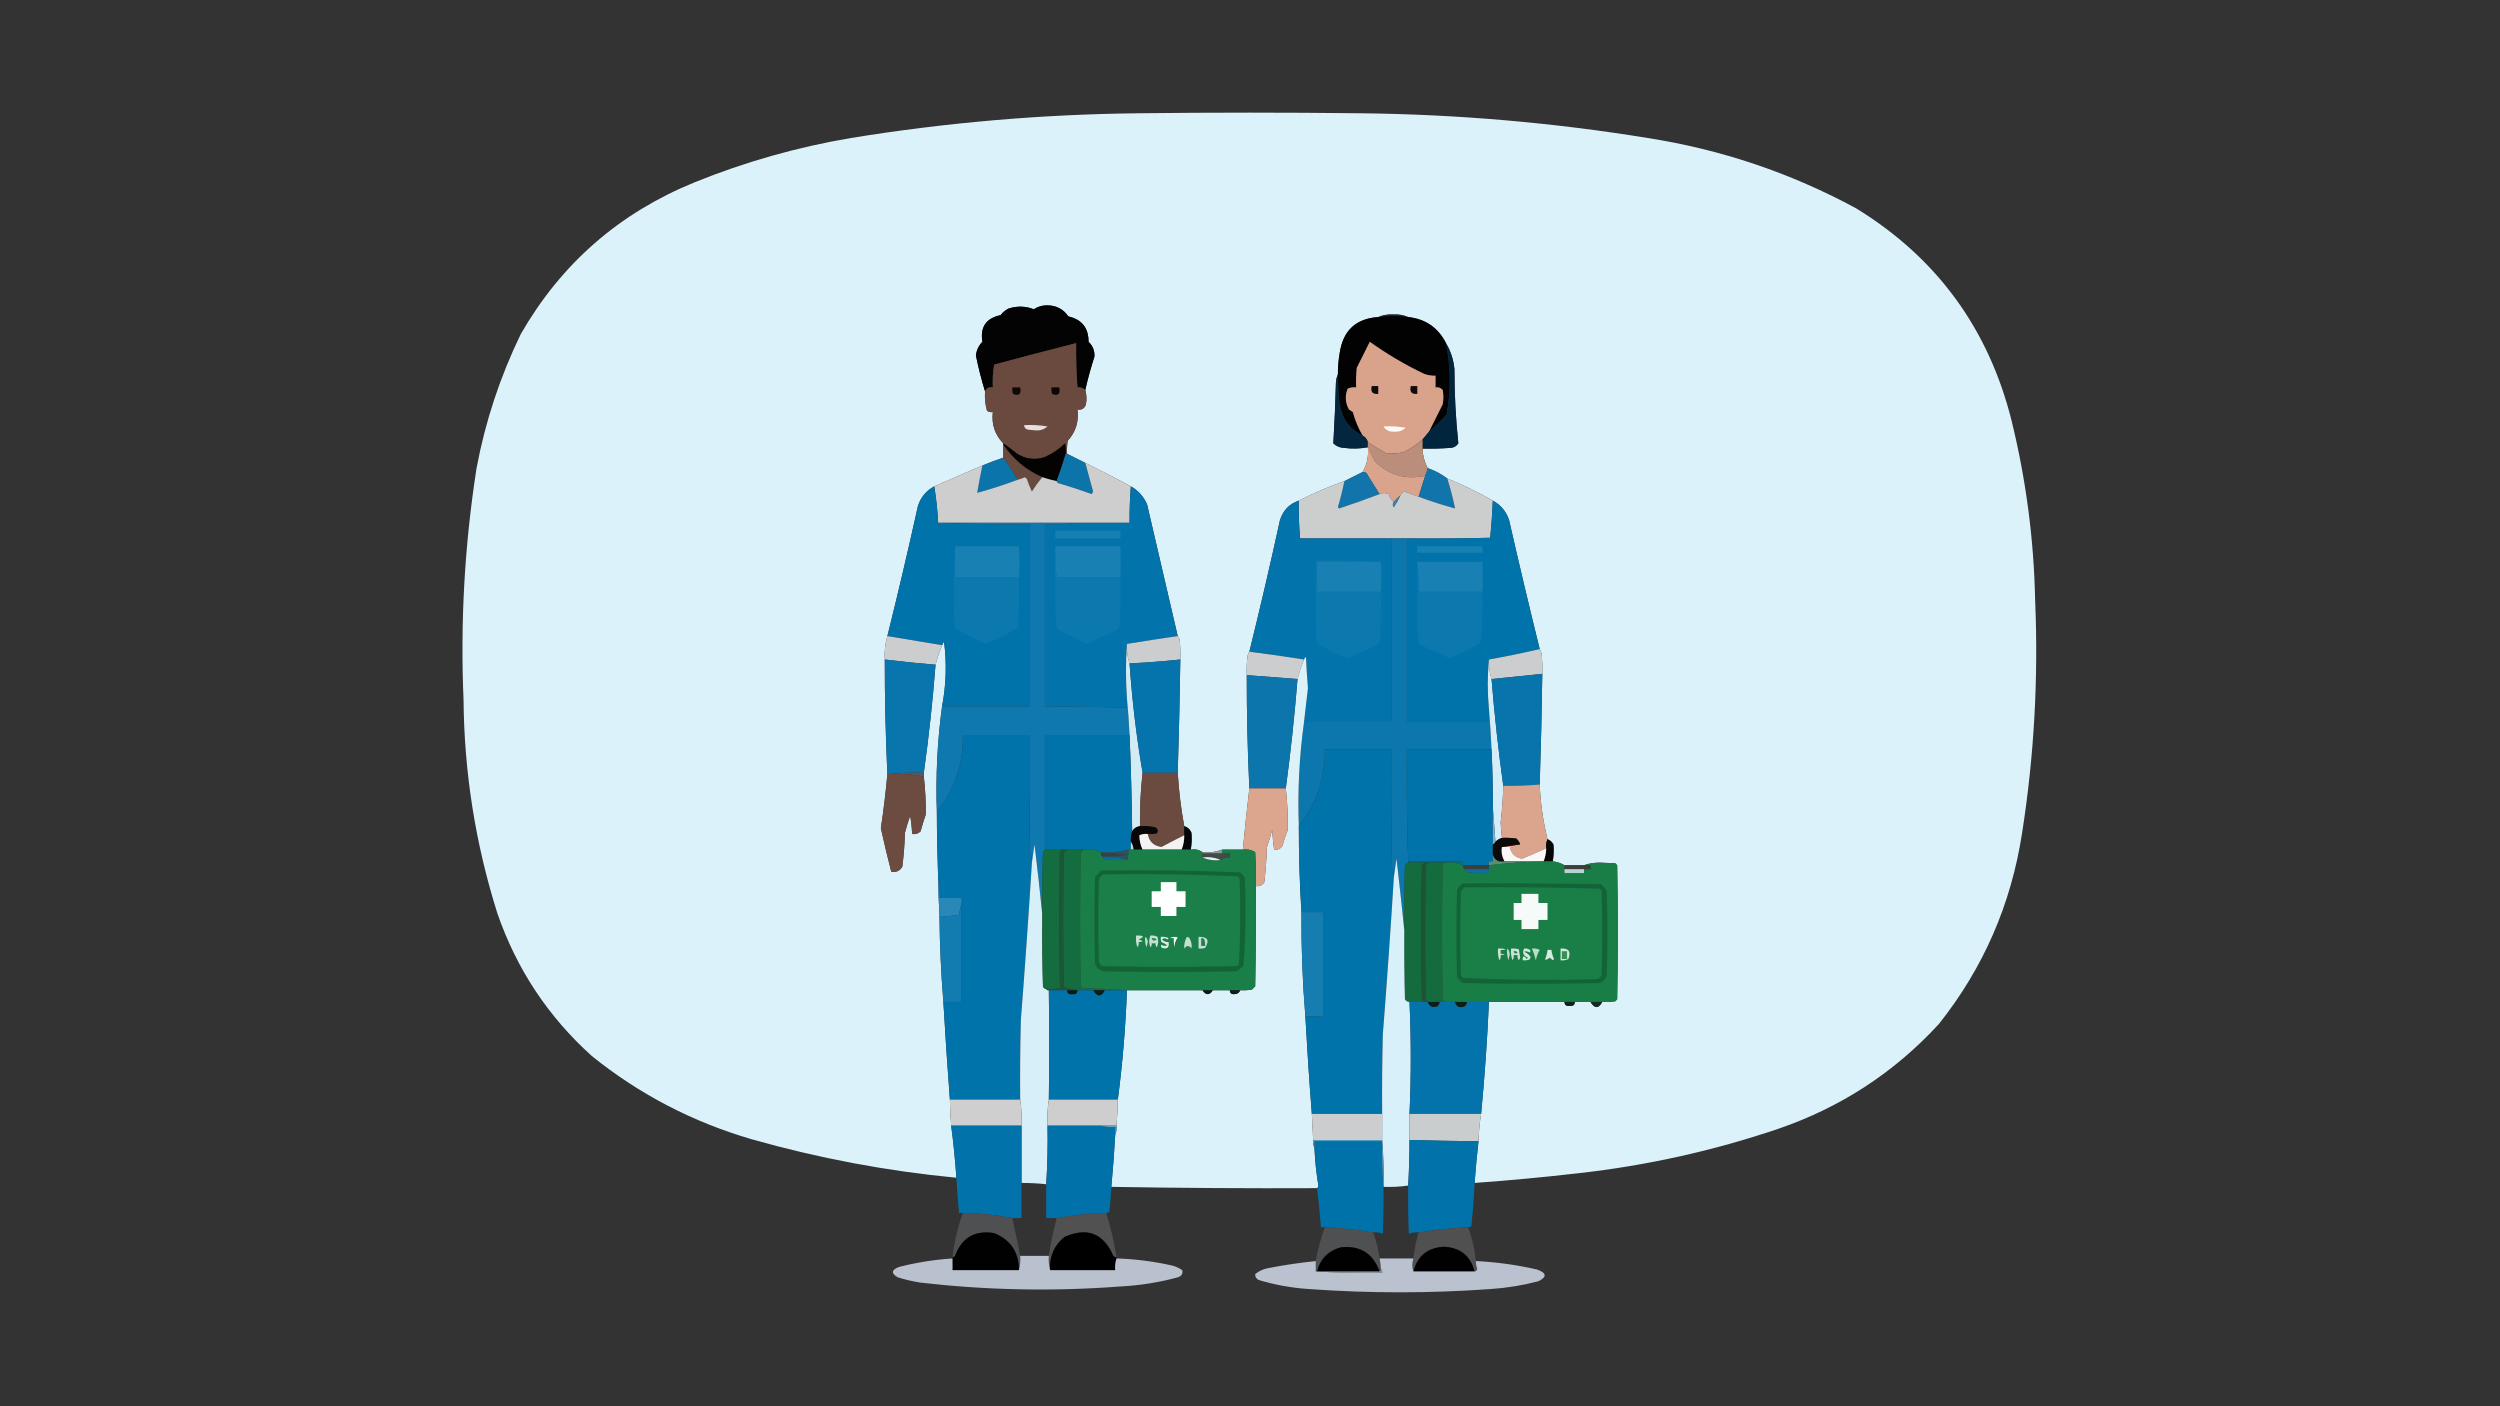
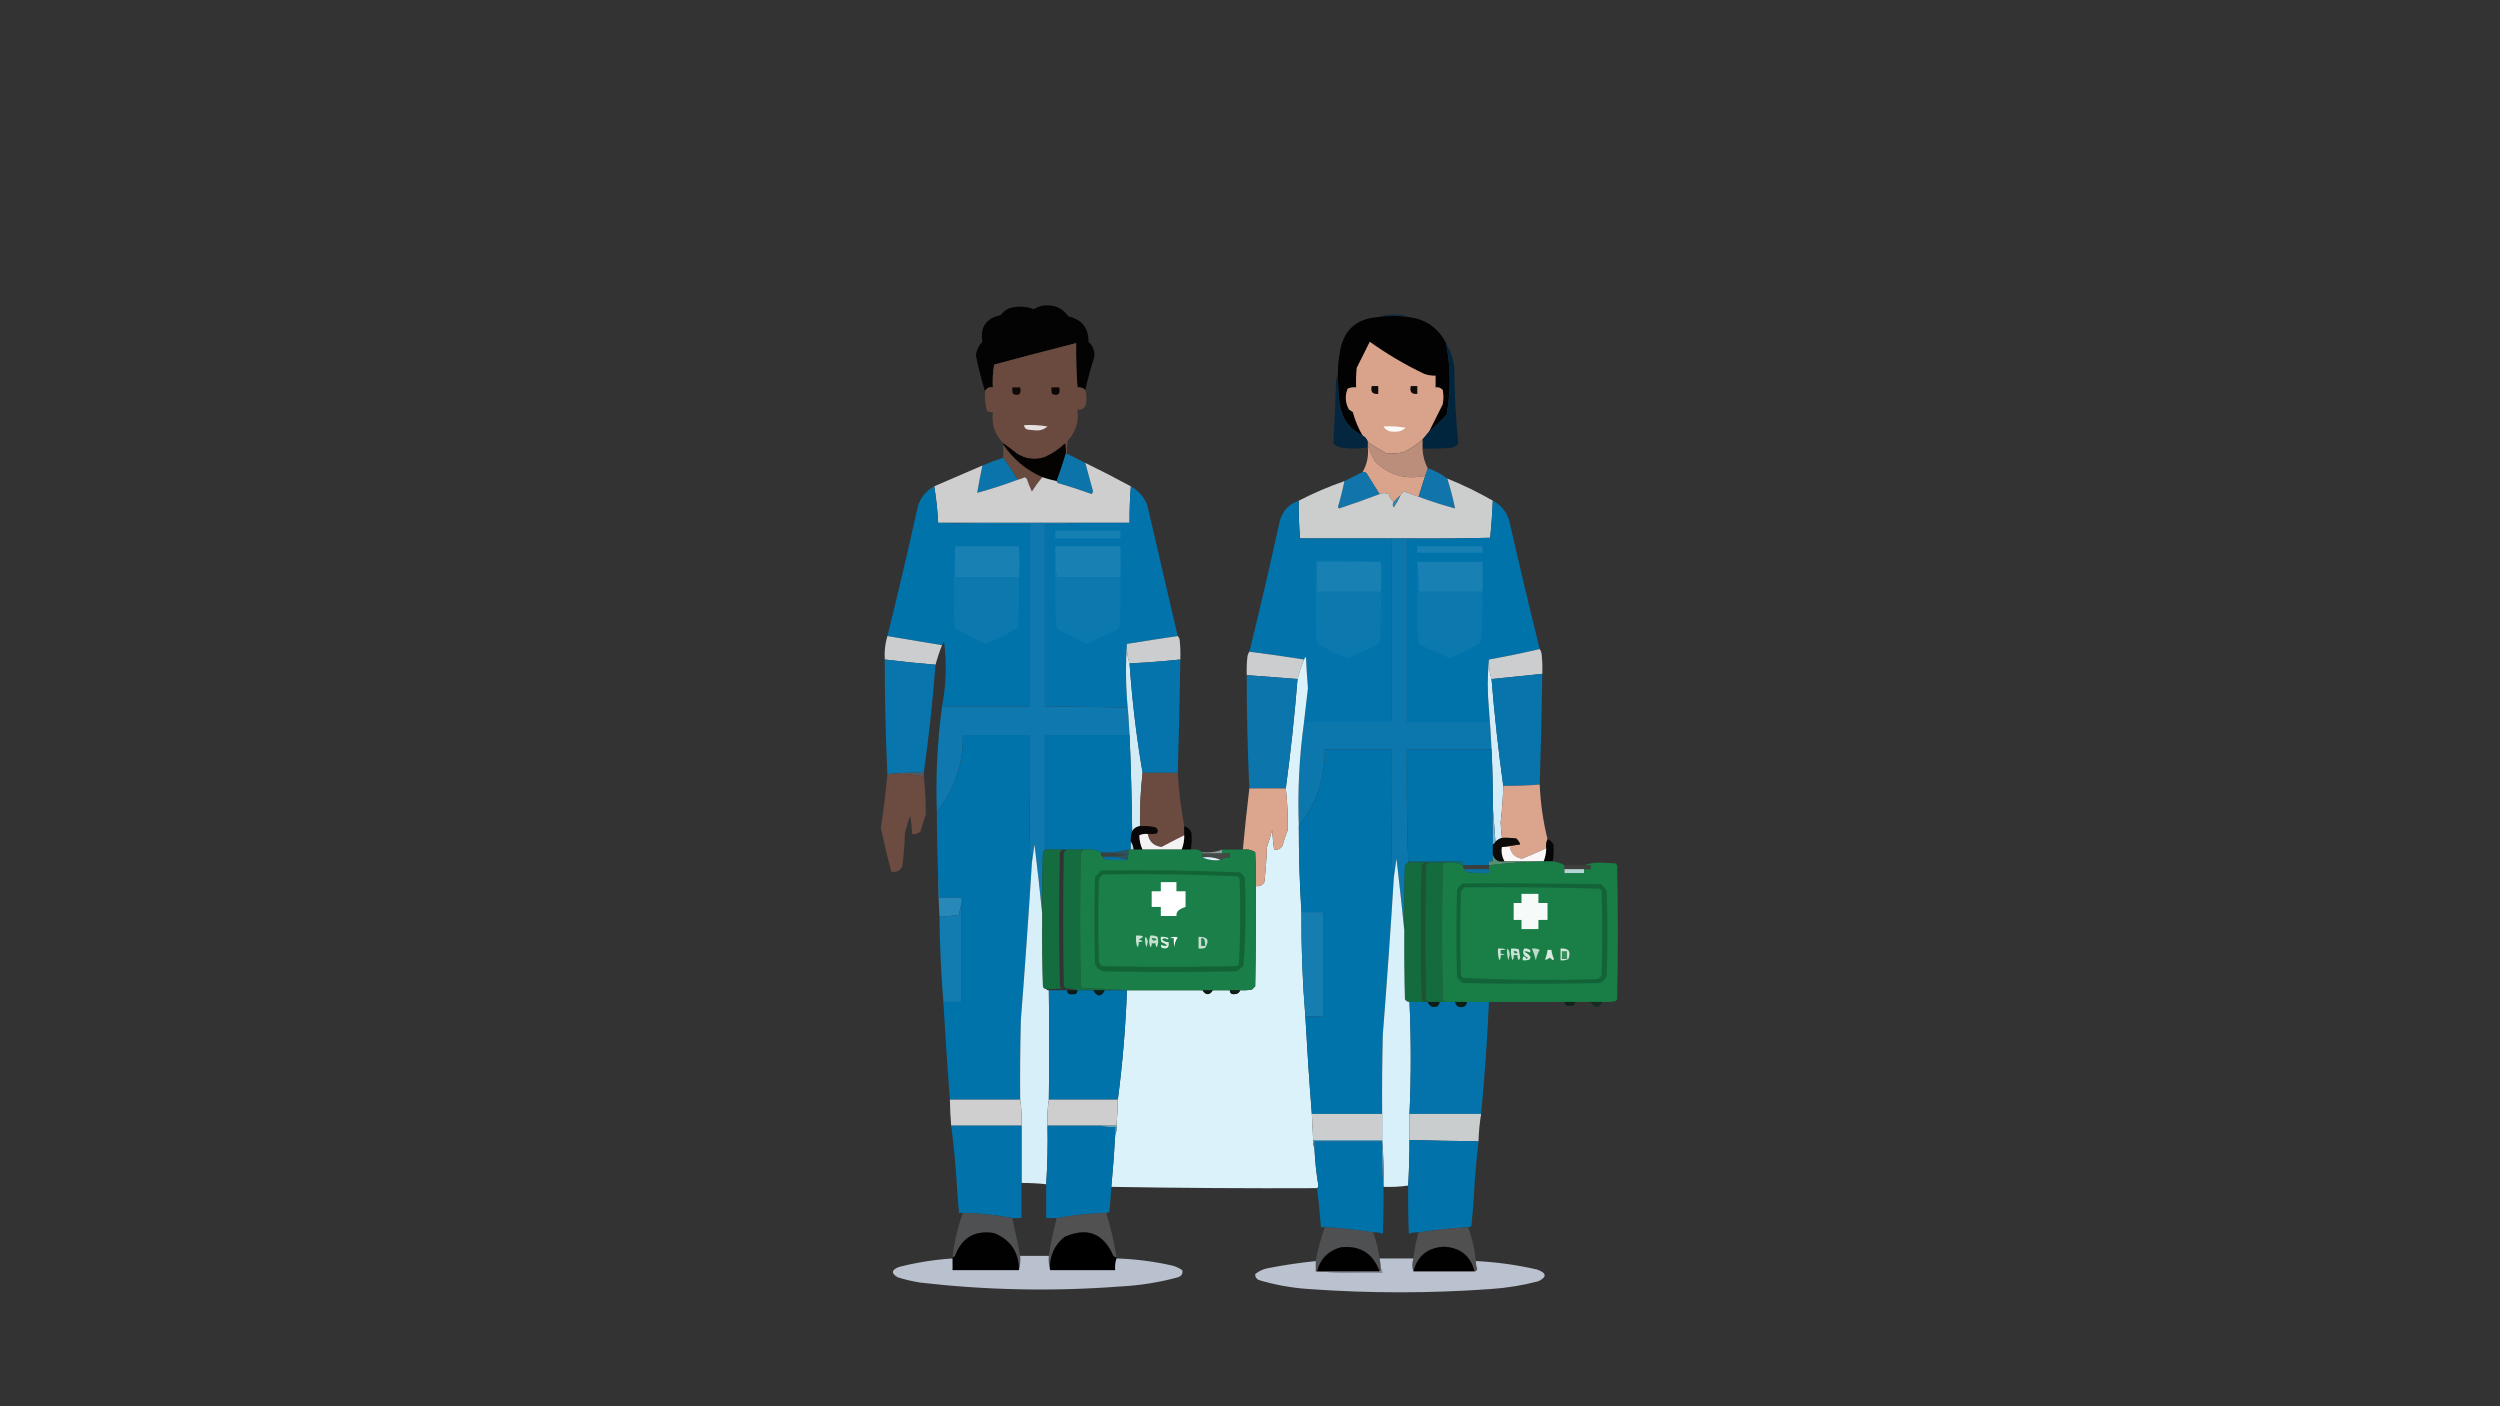
<svg xmlns="http://www.w3.org/2000/svg" version="1.1" width="1920px" height="1080px" style="shape-rendering:geometricPrecision; text-rendering:geometricPrecision; image-rendering:optimizeQuality; fill-rule:evenodd; clip-rule:evenodd">
  <rect width="100%" height="100%" fill="#333333" stroke="none" />
  <g>
-     <path style="opacity:0.998" fill="#dcf2fb" d="M 1132.5,908.5 C 1133.28,897.804 1134.28,887.137 1135.5,876.5C 1135.69,869.407 1136.36,862.407 1137.5,855.5C 1140.25,826.885 1142.25,798.219 1143.5,769.5C 1162.83,769.5 1182.17,769.5 1201.5,769.5C 1201.68,771.89 1203.02,772.89 1205.5,772.5C 1207.98,772.89 1209.32,771.89 1209.5,769.5C 1213.5,769.5 1217.5,769.5 1221.5,769.5C 1224.74,774.753 1227.74,774.753 1230.5,769.5C 1233.85,769.665 1237.18,769.498 1240.5,769C 1241,768.5 1241.5,768 1242,767.5C 1242.67,733.167 1242.67,698.833 1242,664.5C 1241.5,664 1241,663.5 1240.5,663C 1236.5,662.833 1232.5,662.667 1228.5,662.5C 1224.11,662.509 1220.11,663.176 1216.5,664.5C 1211.5,664.5 1206.5,664.5 1201.5,664.5C 1198.8,662.89 1195.8,661.89 1192.5,661.5C 1193.25,657.181 1193.42,652.848 1193,648.5C 1191.95,646.616 1190.45,645.282 1188.5,644.5C 1185.11,630.849 1183.11,616.849 1182.5,602.5C 1183.44,574.182 1184.1,545.849 1184.5,517.5C 1184.67,512.489 1184.5,507.489 1184,502.5C 1183.79,500.942 1183.29,499.609 1182.5,498.5C 1174.36,465.57 1166.52,432.57 1159,399.5C 1156.82,392.822 1152.65,387.822 1146.5,384.5C 1135.22,378.029 1123.56,372.362 1111.5,367.5C 1106.98,364.073 1101.98,361.407 1096.5,359.5C 1094.01,354.899 1092.68,349.899 1092.5,344.5C 1099.51,344.666 1106.51,344.5 1113.5,344C 1116.32,343.932 1118.49,342.766 1120,340.5C 1118,321.603 1117,302.603 1117,283.5C 1116.3,276.243 1114.14,269.576 1110.5,263.5C 1104.48,251.648 1094.81,244.981 1081.5,243.5C 1077.97,241.952 1074.13,241.286 1070,241.5C 1065.87,241.286 1062.03,241.952 1058.5,243.5C 1041.49,244.673 1031.66,253.673 1029,270.5C 1027.97,276.123 1027.47,281.79 1027.5,287.5C 1026.69,289.292 1026.19,291.292 1026,293.5C 1025.58,309.21 1024.92,324.877 1024,340.5C 1026.34,342.774 1029.18,343.941 1032.5,344C 1038.58,344.788 1044.58,344.621 1050.5,343.5C 1051.19,350.296 1049.86,356.629 1046.5,362.5C 1041.83,364.833 1037.17,367.167 1032.5,369.5C 1020.39,373.73 1008.72,378.73 997.5,384.5C 990.213,386.956 985.38,391.956 983,399.5C 975.648,433.245 967.814,466.912 959.5,500.5C 958.71,501.609 958.21,502.942 958,504.5C 957.501,509.155 957.334,513.821 957.5,518.5C 957.456,547.521 958.123,576.521 959.5,605.5C 957.635,621.149 955.968,636.816 954.5,652.5C 949.167,652.5 943.833,652.5 938.5,652.5C 933.807,654.36 928.807,655.026 923.5,654.5C 921.012,652.612 918.012,651.945 914.5,652.5C 915.249,648.181 915.415,643.848 915,639.5C 913.945,636.944 912.112,635.277 909.5,634.5C 907.013,621.071 905.346,607.405 904.5,593.5C 905.411,564.509 906.078,535.509 906.5,506.5C 906.666,501.489 906.499,496.489 906,491.5C 905.768,490.263 905.268,489.263 904.5,488.5C 896.677,454.846 888.844,421.18 881,387.5C 878.371,381.375 874.204,376.709 868.5,373.5C 856.998,367.248 845.331,361.248 833.5,355.5C 828.899,353.199 824.232,350.866 819.5,348.5C 819.335,345.15 819.502,341.817 820,338.5C 826.19,331.764 828.69,323.764 827.5,314.5C 830.808,315.026 832.974,313.693 834,310.5C 834.678,306.779 834.511,303.112 833.5,299.5C 835.469,290.796 837.803,282.296 840.5,274C 840.807,269.449 839.307,265.615 836,262.5C 836.037,251.87 830.871,245.37 820.5,243C 816.696,237.443 811.363,234.61 804.5,234.5C 800.649,234.396 797.149,235.396 794,237.5C 787.596,235.016 781.096,234.849 774.5,237C 772.091,238.201 770.091,239.867 768.5,242C 757.281,244.382 752.614,251.216 754.5,262.5C 751.622,265.422 749.956,268.922 749.5,273C 751.348,282.245 753.681,291.412 756.5,300.5C 756.175,305.599 756.675,310.599 758,315.5C 759.356,316.38 760.856,316.714 762.5,316.5C 761.387,325.829 764.054,333.829 770.5,340.5C 770.5,340.833 770.5,341.167 770.5,341.5C 770.5,344.833 770.5,348.167 770.5,351.5C 765.089,353.303 759.756,355.303 754.5,357.5C 742.095,362.851 729.762,368.184 717.5,373.5C 711.375,376.798 707.208,381.798 705,388.5C 697.614,421.93 689.78,455.263 681.5,488.5C 679.768,494.329 679.101,500.329 679.5,506.5C 679.471,535.854 680.137,565.187 681.5,594.5C 680.262,608.381 678.595,622.215 676.5,636C 678.93,647.221 681.597,658.388 684.5,669.5C 688.355,670.155 691.188,668.821 693,665.5C 694.086,656.87 694.753,648.203 695,639.5C 696.178,635.12 697.512,630.787 699,626.5C 699.829,631.137 700.329,635.804 700.5,640.5C 703.044,640.896 705.211,640.229 707,638.5C 708.181,634.109 709.514,629.776 711,625.5C 711.11,615.813 710.61,606.146 709.5,596.5C 709.5,595.5 709.5,594.5 709.5,593.5C 713.341,565.942 716.341,538.276 718.5,510.5C 719.814,505.502 721.481,500.502 723.5,495.5C 723.987,494.527 724.487,493.527 725,492.5C 727.183,509.248 726.683,525.915 723.5,542.5C 719.871,569.404 718.538,596.404 719.5,623.5C 719.531,640.507 719.864,657.507 720.5,674.5C 720.638,684.175 720.971,693.842 721.5,703.5C 721.711,725.546 722.711,747.546 724.5,769.5C 725.956,794.668 727.622,819.668 729.5,844.5C 729.612,851.18 729.946,857.847 730.5,864.5C 732.253,877.782 733.586,891.115 734.5,904.5C 681.307,899.412 628.973,889.578 577.5,875C 532.03,861.769 491.03,840.436 454.5,811C 420.961,780.769 396.794,744.269 382,701.5C 365.165,648.161 356.498,593.494 356,537.5C 353.47,477.819 356.803,418.486 366,359.5C 372.736,323.627 384.069,289.294 400,256.5C 431.086,202.421 475.586,163.588 533.5,140C 572.238,124.315 612.238,112.981 653.5,106C 726.348,94.151 799.681,87.818 873.5,87C 930.833,86.333 988.167,86.333 1045.5,87C 1119.32,87.818 1192.65,94.151 1265.5,106C 1322,114.834 1375.34,132.834 1425.5,160C 1487.48,198.025 1527.31,252.525 1545,323.5C 1556.08,368.825 1562.08,414.825 1563,461.5C 1565.53,521.18 1562.2,580.513 1553,639.5C 1544.61,694.408 1523.28,743.408 1489,786.5C 1454.75,823.723 1413.59,850.556 1365.5,867C 1315.74,883.82 1264.74,895.153 1212.5,901C 1185.88,904.072 1159.21,906.572 1132.5,908.5 Z" />
-   </g>
+     </g>
  <g>
    <path style="opacity:1" fill="#030303" d="M 833.5,299.5 C 831.858,297.919 829.858,297.253 827.5,297.5C 826.674,286.187 826.34,274.854 826.5,263.5C 805.476,268.84 784.476,274.34 763.5,280C 762.525,285.741 762.192,291.575 762.5,297.5C 759.642,297.028 757.642,298.028 756.5,300.5C 753.681,291.412 751.348,282.245 749.5,273C 749.956,268.922 751.622,265.422 754.5,262.5C 752.614,251.216 757.281,244.382 768.5,242C 770.091,239.867 772.091,238.201 774.5,237C 781.096,234.849 787.596,235.016 794,237.5C 797.149,235.396 800.649,234.396 804.5,234.5C 811.363,234.61 816.696,237.443 820.5,243C 830.871,245.37 836.037,251.87 836,262.5C 839.307,265.615 840.807,269.449 840.5,274C 837.803,282.296 835.469,290.796 833.5,299.5 Z" />
  </g>
  <g>
    <path style="opacity:1" fill="#102b3f" d="M 1081.5,243.5 C 1073.82,242.328 1066.16,242.328 1058.5,243.5C 1062.03,241.952 1065.87,241.286 1070,241.5C 1074.13,241.286 1077.97,241.952 1081.5,243.5 Z" />
  </g>
  <g>
    <path style="opacity:1" fill="#020202" d="M 1081.5,243.5 C 1094.81,244.981 1104.48,251.648 1110.5,263.5C 1114.19,281.769 1114.35,300.103 1111,318.5C 1106.63,323.037 1102.13,327.37 1097.5,331.5C 1101.03,324.446 1104.53,317.446 1108,310.5C 1108.67,306.833 1108.67,303.167 1108,299.5C 1106.56,297.845 1104.72,297.178 1102.5,297.5C 1102.5,294.5 1102.5,291.5 1102.5,288.5C 1099.39,288.649 1096.39,288.149 1093.5,287C 1078.89,280.029 1065.05,271.862 1052,262.5C 1048.67,269.167 1045.33,275.833 1042,282.5C 1041.5,287.489 1041.33,292.489 1041.5,297.5C 1039.21,297.244 1037.04,297.577 1035,298.5C 1032.82,303.987 1033.15,309.32 1036,314.5C 1037,315.167 1038,315.833 1039,316.5C 1040.69,322.871 1043.19,328.871 1046.5,334.5C 1036.53,329.586 1030.7,321.586 1029,310.5C 1027.93,302.869 1027.43,295.202 1027.5,287.5C 1027.47,281.79 1027.97,276.123 1029,270.5C 1031.66,253.673 1041.49,244.673 1058.5,243.5C 1066.16,242.328 1073.82,242.328 1081.5,243.5 Z" />
  </g>
  <g>
    <path style="opacity:1" fill="#6a493e" d="M 833.5,299.5 C 834.511,303.112 834.678,306.779 834,310.5C 832.974,313.693 830.808,315.026 827.5,314.5C 828.69,323.764 826.19,331.764 820,338.5C 819.502,341.817 819.335,345.15 819.5,348.5C 819.167,348.5 818.833,348.5 818.5,348.5C 818.664,345.813 818.497,343.146 818,340.5C 813.439,344.866 808.272,348.366 802.5,351C 794.701,353.553 787.367,352.553 780.5,348C 777.271,345.259 773.938,342.759 770.5,340.5C 764.054,333.829 761.387,325.829 762.5,316.5C 760.856,316.714 759.356,316.38 758,315.5C 756.675,310.599 756.175,305.599 756.5,300.5C 757.642,298.028 759.642,297.028 762.5,297.5C 762.192,291.575 762.525,285.741 763.5,280C 784.476,274.34 805.476,268.84 826.5,263.5C 826.34,274.854 826.674,286.187 827.5,297.5C 829.858,297.253 831.858,297.919 833.5,299.5 Z" />
  </g>
  <g>
    <path style="opacity:1" fill="#d9a28a" d="M 1097.5,331.5 C 1095.84,333.46 1094.18,335.46 1092.5,337.5C 1088.26,341.228 1083.6,344.394 1078.5,347C 1073.91,348.393 1069.24,348.726 1064.5,348C 1059.61,345.395 1054.94,342.562 1050.5,339.5C 1049.88,337.246 1048.54,335.579 1046.5,334.5C 1043.19,328.871 1040.69,322.871 1039,316.5C 1038,315.833 1037,315.167 1036,314.5C 1033.15,309.32 1032.82,303.987 1035,298.5C 1037.04,297.577 1039.21,297.244 1041.5,297.5C 1041.33,292.489 1041.5,287.489 1042,282.5C 1045.33,275.833 1048.67,269.167 1052,262.5C 1065.05,271.862 1078.89,280.029 1093.5,287C 1096.39,288.149 1099.39,288.649 1102.5,288.5C 1102.5,291.5 1102.5,294.5 1102.5,297.5C 1104.72,297.178 1106.56,297.845 1108,299.5C 1108.67,303.167 1108.67,306.833 1108,310.5C 1104.53,317.446 1101.03,324.446 1097.5,331.5 Z" />
  </g>
  <g>
    <path style="opacity:1" fill="#02253e" d="M 1110.5,263.5 C 1114.14,269.576 1116.3,276.243 1117,283.5C 1117,302.603 1118,321.603 1120,340.5C 1118.49,342.766 1116.32,343.932 1113.5,344C 1106.51,344.5 1099.51,344.666 1092.5,344.5C 1092.5,342.167 1092.5,339.833 1092.5,337.5C 1094.18,335.46 1095.84,333.46 1097.5,331.5C 1102.13,327.37 1106.63,323.037 1111,318.5C 1114.35,300.103 1114.19,281.769 1110.5,263.5 Z" />
  </g>
  <g>
    <path style="opacity:1" fill="#04263f" d="M 1027.5,287.5 C 1027.43,295.202 1027.93,302.869 1029,310.5C 1030.7,321.586 1036.53,329.586 1046.5,334.5C 1048.54,335.579 1049.88,337.246 1050.5,339.5C 1050.5,340.5 1050.5,341.5 1050.5,342.5C 1050.5,342.833 1050.5,343.167 1050.5,343.5C 1044.58,344.621 1038.58,344.788 1032.5,344C 1029.18,343.941 1026.34,342.774 1024,340.5C 1024.92,324.877 1025.58,309.21 1026,293.5C 1026.19,291.292 1026.69,289.292 1027.5,287.5 Z" />
  </g>
  <g>
    <path style="opacity:1" fill="#0f0b09" d="M 1053.5,296.5 C 1055.17,296.5 1056.83,296.5 1058.5,296.5C 1058.5,298.5 1058.5,300.5 1058.5,302.5C 1054.09,302.938 1052.43,300.938 1053.5,296.5 Z" />
  </g>
  <g>
    <path style="opacity:1" fill="#100c0a" d="M 1083.5,296.5 C 1085.17,296.5 1086.83,296.5 1088.5,296.5C 1088.5,298.5 1088.5,300.5 1088.5,302.5C 1084.09,302.938 1082.43,300.938 1083.5,296.5 Z" />
  </g>
  <g>
    <path style="opacity:1" fill="#0e0907" d="M 777.5,297.5 C 779.5,297.5 781.5,297.5 783.5,297.5C 784.508,302.667 782.675,304.334 778,302.5C 777.506,300.866 777.34,299.199 777.5,297.5 Z" />
  </g>
  <g>
    <path style="opacity:1" fill="#0b0705" d="M 807.5,297.5 C 809.5,297.5 811.5,297.5 813.5,297.5C 814.508,302.667 812.675,304.334 808,302.5C 807.506,300.866 807.34,299.199 807.5,297.5 Z" />
  </g>
  <g>
    <path style="opacity:1" fill="#e5e0df" d="M 786.5,326.5 C 792.537,326.171 798.537,326.504 804.5,327.5C 801.805,329.888 798.638,330.888 795,330.5C 793.167,330.333 791.333,330.167 789.5,330C 787.574,329.578 786.574,328.411 786.5,326.5 Z" />
  </g>
  <g>
    <path style="opacity:1" fill="#fcf8f6" d="M 1062.5,327.5 C 1068.21,327.171 1073.87,327.505 1079.5,328.5C 1077.21,330.765 1074.38,331.765 1071,331.5C 1067.21,331.851 1064.37,330.518 1062.5,327.5 Z" />
  </g>
  <g>
    <path style="opacity:1" fill="#bb8e7b" d="M 1092.5,337.5 C 1092.5,339.833 1092.5,342.167 1092.5,344.5C 1092.68,349.899 1094.01,354.899 1096.5,359.5C 1096.03,361.579 1095.36,363.579 1094.5,365.5C 1079.58,368.545 1066.75,364.878 1056,354.5C 1053.86,350.559 1052.03,346.559 1050.5,342.5C 1050.5,341.5 1050.5,340.5 1050.5,339.5C 1054.94,342.562 1059.61,345.395 1064.5,348C 1069.24,348.726 1073.91,348.393 1078.5,347C 1083.6,344.394 1088.26,341.228 1092.5,337.5 Z" />
  </g>
  <g>
    <path style="opacity:1" fill="#040302" d="M 770.5,341.5 C 770.5,341.167 770.5,340.833 770.5,340.5C 773.938,342.759 777.271,345.259 780.5,348C 787.367,352.553 794.701,353.553 802.5,351C 808.272,348.366 813.439,344.866 818,340.5C 818.497,343.146 818.664,345.813 818.5,348.5C 816.364,355.574 814.031,362.574 811.5,369.5C 807.777,368.703 804.11,367.703 800.5,366.5C 788.143,361.156 778.143,352.822 770.5,341.5 Z" />
  </g>
  <g>
    <path style="opacity:1" fill="#694a3e" d="M 770.5,341.5 C 778.143,352.822 788.143,361.156 800.5,366.5C 797.61,369.922 794.943,373.589 792.5,377.5C 790.974,374.256 789.64,370.923 788.5,367.5C 788,367.167 787.5,366.833 787,366.5C 785.2,367.32 783.366,367.986 781.5,368.5C 778.069,362.627 774.402,356.96 770.5,351.5C 770.5,348.167 770.5,344.833 770.5,341.5 Z" />
  </g>
  <g>
    <path style="opacity:1" fill="#daa38c" d="M 1050.5,342.5 C 1052.03,346.559 1053.86,350.559 1056,354.5C 1066.75,364.878 1079.58,368.545 1094.5,365.5C 1092.83,370.833 1091.17,376.167 1089.5,381.5C 1085.86,380.175 1082.2,378.842 1078.5,377.5C 1077.15,378.188 1076.15,379.188 1075.5,380.5C 1073.61,381.973 1071.94,383.64 1070.5,385.5C 1068.64,384.033 1067.3,382.033 1066.5,379.5C 1064.19,378.425 1061.86,378.425 1059.5,379.5C 1056.18,374.195 1052.84,368.861 1049.5,363.5C 1048.68,362.614 1047.68,362.281 1046.5,362.5C 1049.86,356.629 1051.19,350.296 1050.5,343.5C 1050.5,343.167 1050.5,342.833 1050.5,342.5 Z" />
  </g>
  <g>
    <path style="opacity:1" fill="#0d74aa" d="M 818.5,348.5 C 818.833,348.5 819.167,348.5 819.5,348.5C 824.232,350.866 828.899,353.199 833.5,355.5C 835.496,362.815 837.496,370.148 839.5,377.5C 839.167,378.167 838.833,378.833 838.5,379.5C 829.932,376.366 821.266,373.533 812.5,371C 811.944,370.617 811.611,370.117 811.5,369.5C 814.031,362.574 816.364,355.574 818.5,348.5 Z" />
  </g>
  <g>
    <path style="opacity:1" fill="#0b74ab" d="M 770.5,351.5 C 774.402,356.96 778.069,362.627 781.5,368.5C 771.391,372.283 761.057,375.616 750.5,378.5C 751.673,371.472 753.007,364.472 754.5,357.5C 759.756,355.303 765.089,353.303 770.5,351.5 Z" />
  </g>
  <g>
    <path style="opacity:1" fill="#cecece" d="M 833.5,355.5 C 845.331,361.248 856.998,367.248 868.5,373.5C 867.768,382.815 867.434,392.148 867.5,401.5C 854.5,401.5 841.5,401.5 828.5,401.5C 792.5,401.5 756.5,401.5 720.5,401.5C 720.015,391.977 719.015,382.644 717.5,373.5C 729.762,368.184 742.095,362.851 754.5,357.5C 753.007,364.472 751.673,371.472 750.5,378.5C 761.057,375.616 771.391,372.283 781.5,368.5C 783.366,367.986 785.2,367.32 787,366.5C 787.5,366.833 788,367.167 788.5,367.5C 789.64,370.923 790.974,374.256 792.5,377.5C 794.943,373.589 797.61,369.922 800.5,366.5C 804.11,367.703 807.777,368.703 811.5,369.5C 811.611,370.117 811.944,370.617 812.5,371C 821.266,373.533 829.932,376.366 838.5,379.5C 838.833,378.833 839.167,378.167 839.5,377.5C 837.496,370.148 835.496,362.815 833.5,355.5 Z" />
  </g>
  <g>
    <path style="opacity:1" fill="#1175ab" d="M 1096.5,359.5 C 1101.98,361.407 1106.98,364.073 1111.5,367.5C 1113.9,375.046 1115.9,382.712 1117.5,390.5C 1108.03,387.898 1098.69,384.898 1089.5,381.5C 1091.17,376.167 1092.83,370.833 1094.5,365.5C 1095.36,363.579 1096.03,361.579 1096.5,359.5 Z" />
  </g>
  <g>
    <path style="opacity:1" fill="#1175ab" d="M 1046.5,362.5 C 1047.68,362.281 1048.68,362.614 1049.5,363.5C 1052.84,368.861 1056.18,374.195 1059.5,379.5C 1049.34,383.333 1039.01,387 1028.5,390.5C 1028.17,390.167 1027.83,389.833 1027.5,389.5C 1029.48,382.904 1031.15,376.238 1032.5,369.5C 1037.17,367.167 1041.83,364.833 1046.5,362.5 Z" />
  </g>
  <g>
    <path style="opacity:1" fill="#cccece" d="M 1111.5,367.5 C 1123.56,372.362 1135.22,378.029 1146.5,384.5C 1146.08,394.071 1145.41,403.571 1144.5,413C 1123.17,413.5 1101.84,413.667 1080.5,413.5C 1076.5,413.5 1072.5,413.5 1068.5,413.5C 1045.17,413.5 1021.83,413.5 998.5,413.5C 997.608,403.866 997.275,394.199 997.5,384.5C 1008.72,378.73 1020.39,373.73 1032.5,369.5C 1031.15,376.238 1029.48,382.904 1027.5,389.5C 1027.83,389.833 1028.17,390.167 1028.5,390.5C 1039.01,387 1049.34,383.333 1059.5,379.5C 1061.86,378.425 1064.19,378.425 1066.5,379.5C 1067.3,382.033 1068.64,384.033 1070.5,385.5C 1069.37,386.858 1069.37,388.192 1070.5,389.5C 1072.44,386.607 1074.11,383.607 1075.5,380.5C 1076.15,379.188 1077.15,378.188 1078.5,377.5C 1082.2,378.842 1085.86,380.175 1089.5,381.5C 1098.69,384.898 1108.03,387.898 1117.5,390.5C 1115.9,382.712 1113.9,375.046 1111.5,367.5 Z" />
  </g>
  <g>
    <path style="opacity:1" fill="#0173ab" d="M 717.5,373.5 C 719.015,382.644 720.015,391.977 720.5,401.5C 743.661,402.498 766.994,402.831 790.5,402.5C 790.5,449.167 790.5,495.833 790.5,542.5C 768.167,542.5 745.833,542.5 723.5,542.5C 726.683,525.915 727.183,509.248 725,492.5C 724.487,493.527 723.987,494.527 723.5,495.5C 709.448,493.162 695.448,490.829 681.5,488.5C 689.78,455.263 697.614,421.93 705,388.5C 707.208,381.798 711.375,376.798 717.5,373.5 Z" />
  </g>
  <g>
    <path style="opacity:1" fill="#0273ab" d="M 868.5,373.5 C 874.204,376.709 878.371,381.375 881,387.5C 888.844,421.18 896.677,454.846 904.5,488.5C 891.474,490.393 878.474,492.393 865.5,494.5C 864.488,508.336 864.488,522.336 865.5,536.5C 865.5,538.833 865.5,541.167 865.5,543.5C 844.504,542.939 823.504,542.605 802.5,542.5C 802.5,495.833 802.5,449.167 802.5,402.5C 811.349,402.826 820.016,402.493 828.5,401.5C 841.5,401.5 854.5,401.5 867.5,401.5C 867.434,392.148 867.768,382.815 868.5,373.5 Z" />
  </g>
  <g>
    <path style="opacity:1" fill="#0273ab" d="M 997.5,384.5 C 997.275,394.199 997.608,403.866 998.5,413.5C 1021.83,413.5 1045.17,413.5 1068.5,413.5C 1068.5,460.5 1068.5,507.5 1068.5,554.5C 1046.17,554.5 1023.83,554.5 1001.5,554.5C 1002.5,545.842 1003.5,537.175 1004.5,528.5C 1003.84,520.511 1003.34,512.511 1003,504.5C 1002.28,505.044 1001.78,505.711 1001.5,506.5C 987.534,504.284 973.534,502.284 959.5,500.5C 967.814,466.912 975.648,433.245 983,399.5C 985.38,391.956 990.213,386.956 997.5,384.5 Z" />
  </g>
  <g>
    <path style="opacity:1" fill="#0173ab" d="M 1146.5,384.5 C 1152.65,387.822 1156.82,392.822 1159,399.5C 1166.52,432.57 1174.36,465.57 1182.5,498.5C 1169.57,501.489 1156.57,504.156 1143.5,506.5C 1142.31,519.01 1142.31,531.677 1143.5,544.5C 1143.5,547.833 1143.5,551.167 1143.5,554.5C 1122.5,554.5 1101.5,554.5 1080.5,554.5C 1080.5,507.5 1080.5,460.5 1080.5,413.5C 1101.84,413.667 1123.17,413.5 1144.5,413C 1145.41,403.571 1146.08,394.071 1146.5,384.5 Z" />
  </g>
  <g>
    <path style="opacity:1" fill="#3985b1" d="M 1075.5,380.5 C 1074.11,383.607 1072.44,386.607 1070.5,389.5C 1069.37,388.192 1069.37,386.858 1070.5,385.5C 1071.94,383.64 1073.61,381.973 1075.5,380.5 Z" />
  </g>
  <g>
    <path style="opacity:1" fill="#0f78ae" d="M 720.5,401.5 C 756.5,401.5 792.5,401.5 828.5,401.5C 820.016,402.493 811.349,402.826 802.5,402.5C 802.5,449.167 802.5,495.833 802.5,542.5C 823.504,542.605 844.504,542.939 865.5,543.5C 865.5,541.167 865.5,538.833 865.5,536.5C 866.385,545.668 867.051,555.001 867.5,564.5C 845.833,564.5 824.167,564.5 802.5,564.5C 802.5,593.833 802.5,623.167 802.5,652.5C 802.217,653.289 801.717,653.956 801,654.5C 800.5,670.497 800.333,686.497 800.5,702.5C 798.69,684.625 796.69,666.625 794.5,648.5C 793.833,653.317 793.166,657.983 792.5,662.5C 792.752,659.68 792.252,657.014 791,654.5C 790.5,624.502 790.333,594.502 790.5,564.5C 773.5,564.5 756.5,564.5 739.5,564.5C 739.874,586.709 733.208,606.376 719.5,623.5C 718.538,596.404 719.871,569.404 723.5,542.5C 745.833,542.5 768.167,542.5 790.5,542.5C 790.5,495.833 790.5,449.167 790.5,402.5C 766.994,402.831 743.661,402.498 720.5,401.5 Z" />
  </g>
  <g>
    <path style="opacity:1" fill="#1780b2" d="M 810.5,407.5 C 827.167,407.5 843.833,407.5 860.5,407.5C 860.5,409.5 860.5,411.5 860.5,413.5C 843.833,413.5 827.167,413.5 810.5,413.5C 810.5,411.5 810.5,409.5 810.5,407.5 Z" />
  </g>
  <g>
    <path style="opacity:1" fill="#0b77ad" d="M 1068.5,413.5 C 1072.5,413.5 1076.5,413.5 1080.5,413.5C 1080.5,460.5 1080.5,507.5 1080.5,554.5C 1101.5,554.5 1122.5,554.5 1143.5,554.5C 1143.5,551.167 1143.5,547.833 1143.5,544.5C 1144.36,554.67 1145.02,565.003 1145.5,575.5C 1123.83,575.5 1102.17,575.5 1080.5,575.5C 1080.17,604.338 1080.5,633.005 1081.5,661.5C 1081.5,661.833 1081.5,662.167 1081.5,662.5C 1080.54,662.953 1079.71,663.619 1079,664.5C 1078.5,681.163 1078.33,697.83 1078.5,714.5C 1076.67,696.289 1074.67,677.956 1072.5,659.5C 1071.83,664.317 1071.17,668.983 1070.5,673.5C 1070.85,670.927 1070.35,668.594 1069,666.5C 1068.5,636.168 1068.33,605.835 1068.5,575.5C 1051.5,575.5 1034.5,575.5 1017.5,575.5C 1017.72,597.687 1011.05,617.354 997.5,634.5C 996.507,607.702 997.84,581.035 1001.5,554.5C 1023.83,554.5 1046.17,554.5 1068.5,554.5C 1068.5,507.5 1068.5,460.5 1068.5,413.5 Z" />
  </g>
  <g>
    <path style="opacity:1" fill="#1880b2" d="M 1088.5,419.5 C 1105.17,419.5 1121.83,419.5 1138.5,419.5C 1138.5,421.167 1138.5,422.833 1138.5,424.5C 1121.83,424.5 1105.17,424.5 1088.5,424.5C 1088.5,422.833 1088.5,421.167 1088.5,419.5 Z" />
  </g>
  <g>
    <path style="opacity:1" fill="#1880b2" d="M 733.5,419.5 C 749.833,419.5 766.167,419.5 782.5,419.5C 783.091,427.677 783.091,435.677 782.5,443.5C 766.167,443.5 749.833,443.5 733.5,443.5C 733.5,435.5 733.5,427.5 733.5,419.5 Z" />
  </g>
  <g>
    <path style="opacity:1" fill="#1880b2" d="M 860.5,443.5 C 844.167,443.5 827.833,443.5 811.5,443.5C 811.784,441.585 811.451,439.919 810.5,438.5C 810.5,432.167 810.5,425.833 810.5,419.5C 827.167,419.5 843.833,419.5 860.5,419.5C 860.797,427.691 860.797,435.691 860.5,443.5 Z" />
  </g>
  <g>
    <path style="opacity:1" fill="#1880b2" d="M 1060.5,431.5 C 1061.04,439.346 1061.04,447.013 1060.5,454.5C 1044.17,454.5 1027.83,454.5 1011.5,454.5C 1011.5,446.833 1011.5,439.167 1011.5,431.5C 1027.83,431.5 1044.17,431.5 1060.5,431.5 Z" />
  </g>
  <g>
    <path style="opacity:1" fill="#1880b2" d="M 1138.5,454.5 C 1122.17,454.5 1105.83,454.5 1089.5,454.5C 1089.82,447.646 1089.49,440.979 1088.5,434.5C 1088.5,433.5 1088.5,432.5 1088.5,431.5C 1105.17,431.5 1121.83,431.5 1138.5,431.5C 1138.82,439.357 1138.82,447.024 1138.5,454.5 Z" />
  </g>
  <g>
    <path style="opacity:1" fill="#0c79ae" d="M 733.5,419.5 C 733.5,427.5 733.5,435.5 733.5,443.5C 749.833,443.5 766.167,443.5 782.5,443.5C 782.667,456.171 782.5,468.838 782,481.5C 774.144,486.674 765.811,491.007 757,494.5C 749.851,491.003 742.684,487.503 735.5,484C 734.299,483.097 733.465,481.931 733,480.5C 732.171,459.996 732.337,439.663 733.5,419.5 Z" />
  </g>
  <g>
    <path style="opacity:1" fill="#0c79ae" d="M 810.5,438.5 C 811.451,439.919 811.784,441.585 811.5,443.5C 827.833,443.5 844.167,443.5 860.5,443.5C 860.667,455.838 860.5,468.171 860,480.5C 859.535,481.931 858.701,483.097 857.5,484C 849.955,487.355 842.455,490.855 835,494.5C 827.787,491.144 820.621,487.644 813.5,484C 812.299,483.097 811.465,481.931 811,480.5C 810.5,466.504 810.333,452.504 810.5,438.5 Z" />
  </g>
  <g>
    <path style="opacity:1" fill="#0c79ae" d="M 1060.5,431.5 C 1044.17,431.5 1027.83,431.5 1011.5,431.5C 1011.5,439.167 1011.5,446.833 1011.5,454.5C 1027.83,454.5 1044.17,454.5 1060.5,454.5C 1060.67,467.171 1060.5,479.838 1060,492.5C 1058.58,494.504 1056.74,496.004 1054.5,497C 1047.97,499.841 1041.47,502.675 1035,505.5C 1027.99,502.744 1021.15,499.577 1014.5,496C 1012.95,494.786 1011.78,493.286 1011,491.5C 1010.5,471.169 1010.33,450.836 1010.5,430.5C 1027.34,430.17 1044.01,430.503 1060.5,431.5 Z" />
  </g>
  <g>
    <path style="opacity:1" fill="#0c79ae" d="M 1088.5,434.5 C 1089.49,440.979 1089.82,447.646 1089.5,454.5C 1105.83,454.5 1122.17,454.5 1138.5,454.5C 1138.96,467.599 1138.46,480.599 1137,493.5C 1129.4,498.258 1121.4,502.258 1113,505.5C 1105.59,501.88 1098.09,498.38 1090.5,495C 1089.87,494.25 1089.37,493.416 1089,492.5C 1088.5,473.17 1088.33,453.836 1088.5,434.5 Z" />
  </g>
  <g>
    <path style="opacity:1" fill="#cccdce" d="M 904.5,488.5 C 905.268,489.263 905.768,490.263 906,491.5C 906.499,496.489 906.666,501.489 906.5,506.5C 893.528,507.867 880.528,508.867 867.5,509.5C 865.849,504.672 865.183,499.672 865.5,494.5C 878.474,492.393 891.474,490.393 904.5,488.5 Z" />
  </g>
  <g>
    <path style="opacity:1" fill="#cccdce" d="M 681.5,488.5 C 695.448,490.829 709.448,493.162 723.5,495.5C 721.481,500.502 719.814,505.502 718.5,510.5C 705.462,509.459 692.462,508.125 679.5,506.5C 679.101,500.329 679.768,494.329 681.5,488.5 Z" />
  </g>
  <g>
    <path style="opacity:1" fill="#cccdce" d="M 1182.5,498.5 C 1183.29,499.609 1183.79,500.942 1184,502.5C 1184.5,507.489 1184.67,512.489 1184.5,517.5C 1171.5,518.833 1158.5,520.167 1145.5,521.5C 1143.97,516.75 1143.3,511.75 1143.5,506.5C 1156.57,504.156 1169.57,501.489 1182.5,498.5 Z" />
  </g>
  <g>
    <path style="opacity:1" fill="#cccdce" d="M 959.5,500.5 C 973.534,502.284 987.534,504.284 1001.5,506.5C 999.481,511.502 997.814,516.502 996.5,521.5C 983.494,520.566 970.494,519.566 957.5,518.5C 957.334,513.821 957.501,509.155 958,504.5C 958.21,502.942 958.71,501.609 959.5,500.5 Z" />
  </g>
  <g>
    <path style="opacity:1" fill="#d3ebf5" d="M 865.5,494.5 C 865.183,499.672 865.849,504.672 867.5,509.5C 869.441,537.74 872.774,565.74 877.5,593.5C 875.976,607.068 875.309,620.734 875.5,634.5C 872.802,634.845 870.802,636.178 869.5,638.5C 869.215,614.016 868.548,589.349 867.5,564.5C 867.051,555.001 866.385,545.668 865.5,536.5C 864.488,522.336 864.488,508.336 865.5,494.5 Z" />
  </g>
  <g>
    <path style="opacity:1" fill="#0674ac" d="M 906.5,506.5 C 906.078,535.509 905.411,564.509 904.5,593.5C 895.5,593.5 886.5,593.5 877.5,593.5C 872.774,565.74 869.441,537.74 867.5,509.5C 880.528,508.867 893.528,507.867 906.5,506.5 Z" />
  </g>
  <g>
    <path style="opacity:1" fill="#0875ac" d="M 679.5,506.5 C 692.462,508.125 705.462,509.459 718.5,510.5C 716.341,538.276 713.341,565.942 709.5,593.5C 700.318,593.173 691.318,593.507 682.5,594.5C 682.167,594.5 681.833,594.5 681.5,594.5C 680.137,565.187 679.471,535.854 679.5,506.5 Z" />
  </g>
  <g>
    <path style="opacity:0.999" fill="#dcf2fb" d="M 1001.5,554.5 C 997.84,581.035 996.507,607.702 997.5,634.5C 997.462,656.529 998.128,678.529 999.5,700.5C 999.302,727.235 1000.3,753.901 1002.5,780.5C 1003.87,805.67 1005.53,830.67 1007.5,855.5C 1007.83,862.167 1008.17,868.833 1008.5,875.5C 1008.21,877.735 1008.54,879.735 1009.5,881.5C 1009.91,891.228 1010.91,900.894 1012.5,910.5C 1012.46,911.416 1012.12,912.083 1011.5,912.5C 958.827,912.742 906.16,912.409 853.5,911.5C 854.765,898.19 855.765,884.856 856.5,871.5C 857.468,869.393 857.802,867.059 857.5,864.5C 858.054,857.847 858.388,851.18 858.5,844.5C 862.129,816.755 864.462,788.755 865.5,760.5C 884.833,760.5 904.167,760.5 923.5,760.5C 926.167,764.5 928.833,764.5 931.5,760.5C 935.833,760.5 940.167,760.5 944.5,760.5C 944.559,762.722 945.725,763.722 948,763.5C 950.183,763.478 951.683,762.478 952.5,760.5C 955.518,760.665 958.518,760.498 961.5,760C 962.333,759.167 963.167,758.333 964,757.5C 964.5,731.835 964.667,706.169 964.5,680.5C 967.325,680.919 969.491,679.919 971,677.5C 972.051,668.531 972.718,659.531 973,650.5C 974.488,646.213 975.822,641.88 977,637.5C 977.336,642.532 977.836,647.532 978.5,652.5C 981.325,652.919 983.491,651.919 985,649.5C 986.027,645.392 987.36,641.392 989,637.5C 989.202,626.809 988.702,616.143 987.5,605.5C 991.246,577.605 994.246,549.605 996.5,521.5C 997.814,516.502 999.481,511.502 1001.5,506.5C 1001.78,505.711 1002.28,505.044 1003,504.5C 1003.34,512.511 1003.84,520.511 1004.5,528.5C 1003.5,537.175 1002.5,545.842 1001.5,554.5 Z" />
  </g>
  <g>
    <path style="opacity:1" fill="#d5edf8" d="M 1143.5,506.5 C 1143.3,511.75 1143.97,516.75 1145.5,521.5C 1147.73,548.926 1150.73,576.26 1154.5,603.5C 1154.3,612.866 1153.64,622.199 1152.5,631.5C 1152.67,635.525 1153,639.525 1153.5,643.5C 1151.57,644.11 1149.9,645.11 1148.5,646.5C 1147.83,637.5 1147.17,628.5 1146.5,619.5C 1146.55,604.822 1146.22,590.155 1145.5,575.5C 1145.02,565.003 1144.36,554.67 1143.5,544.5C 1142.31,531.677 1142.31,519.01 1143.5,506.5 Z" />
  </g>
  <g>
    <path style="opacity:1" fill="#0774ab" d="M 1184.5,517.5 C 1184.1,545.849 1183.44,574.182 1182.5,602.5C 1173.19,603.277 1163.85,603.61 1154.5,603.5C 1150.73,576.26 1147.73,548.926 1145.5,521.5C 1158.5,520.167 1171.5,518.833 1184.5,517.5 Z" />
  </g>
  <g>
    <path style="opacity:1" fill="#0b75ac" d="M 957.5,518.5 C 970.494,519.566 983.494,520.566 996.5,521.5C 994.246,549.605 991.246,577.605 987.5,605.5C 978.167,605.5 968.833,605.5 959.5,605.5C 958.123,576.521 957.456,547.521 957.5,518.5 Z" />
  </g>
  <g>
    <path style="opacity:1" fill="#0073ab" d="M 792.5,662.5 C 789.999,702.847 787.166,743.18 784,783.5C 783.5,803.831 783.333,824.164 783.5,844.5C 765.5,844.5 747.5,844.5 729.5,844.5C 727.622,819.668 725.956,794.668 724.5,769.5C 729.167,769.5 733.833,769.5 738.5,769.5C 738.5,744.167 738.5,718.833 738.5,693.5C 738.5,692.167 738.5,690.833 738.5,689.5C 732.833,689.5 727.167,689.5 721.5,689.5C 721.821,684.305 721.487,679.305 720.5,674.5C 719.864,657.507 719.531,640.507 719.5,623.5C 733.208,606.376 739.874,586.709 739.5,564.5C 756.5,564.5 773.5,564.5 790.5,564.5C 790.333,594.502 790.5,624.502 791,654.5C 792.252,657.014 792.752,659.68 792.5,662.5 Z" />
  </g>
  <g>
    <path style="opacity:1" fill="#0173ab" d="M 867.5,564.5 C 868.548,589.349 869.215,614.016 869.5,638.5C 868.612,641.054 868.279,643.721 868.5,646.5C 868.5,648.5 868.5,650.5 868.5,652.5C 867.833,652.5 867.167,652.5 866.5,652.5C 859.781,654.405 852.781,655.071 845.5,654.5C 841.627,652.57 837.294,651.903 832.5,652.5C 828.167,652.5 823.833,652.5 819.5,652.5C 818.167,652.5 816.833,652.5 815.5,652.5C 811.167,652.5 806.833,652.5 802.5,652.5C 802.5,623.167 802.5,593.833 802.5,564.5C 824.167,564.5 845.833,564.5 867.5,564.5 Z" />
  </g>
  <g>
    <path style="opacity:1" fill="#0073ab" d="M 1070.5,673.5 C 1068,713.858 1065.17,754.192 1062,794.5C 1061.5,814.831 1061.33,835.164 1061.5,855.5C 1043.5,855.5 1025.5,855.5 1007.5,855.5C 1005.53,830.67 1003.87,805.67 1002.5,780.5C 1007.17,780.5 1011.83,780.5 1016.5,780.5C 1016.5,753.833 1016.5,727.167 1016.5,700.5C 1010.83,700.5 1005.17,700.5 999.5,700.5C 998.128,678.529 997.462,656.529 997.5,634.5C 1011.05,617.354 1017.72,597.687 1017.5,575.5C 1034.5,575.5 1051.5,575.5 1068.5,575.5C 1068.33,605.835 1068.5,636.168 1069,666.5C 1070.35,668.594 1070.85,670.927 1070.5,673.5 Z" />
  </g>
  <g>
    <path style="opacity:1" fill="#0073ab" d="M 1145.5,575.5 C 1146.22,590.155 1146.55,604.822 1146.5,619.5C 1146.5,629.167 1146.5,638.833 1146.5,648.5C 1146.5,651.167 1146.5,653.833 1146.5,656.5C 1146.5,658.167 1146.5,659.833 1146.5,661.5C 1145.5,661.5 1144.5,661.5 1143.5,661.5C 1143.5,662.5 1143.5,663.5 1143.5,664.5C 1136.83,664.5 1130.17,664.5 1123.5,664.5C 1123.5,663.5 1123.5,662.5 1123.5,661.5C 1109.5,661.5 1095.5,661.5 1081.5,661.5C 1080.5,633.005 1080.17,604.338 1080.5,575.5C 1102.17,575.5 1123.83,575.5 1145.5,575.5 Z" />
  </g>
  <g>
    <path style="opacity:1" fill="#565a60" d="M 682.5,594.5 C 691.318,593.507 700.318,593.173 709.5,593.5C 709.5,594.5 709.5,595.5 709.5,596.5C 700.765,594.572 691.765,593.905 682.5,594.5 Z" />
  </g>
  <g>
    <path style="opacity:1" fill="#6b4b3f" d="M 877.5,593.5 C 886.5,593.5 895.5,593.5 904.5,593.5C 905.346,607.405 907.013,621.071 909.5,634.5C 909.5,636.833 909.5,639.167 909.5,641.5C 903.599,644.367 897.766,647.367 892,650.5C 886,649.665 882.5,646.331 881.5,640.5C 883.857,640.663 886.19,640.497 888.5,640C 889.603,638.32 889.27,636.82 887.5,635.5C 883.555,634.509 879.555,634.176 875.5,634.5C 875.309,620.734 875.976,607.068 877.5,593.5 Z" />
  </g>
  <g>
    <path style="opacity:1" fill="#6c4b40" d="M 681.5,594.5 C 681.833,594.5 682.167,594.5 682.5,594.5C 691.765,593.905 700.765,594.572 709.5,596.5C 710.61,606.146 711.11,615.813 711,625.5C 709.514,629.776 708.181,634.109 707,638.5C 705.211,640.229 703.044,640.896 700.5,640.5C 700.329,635.804 699.829,631.137 699,626.5C 697.512,630.787 696.178,635.12 695,639.5C 694.753,648.203 694.086,656.87 693,665.5C 691.188,668.821 688.355,670.155 684.5,669.5C 681.597,658.388 678.93,647.221 676.5,636C 678.595,622.215 680.262,608.381 681.5,594.5 Z" />
  </g>
  <g>
    <path style="opacity:1" fill="#dba48d" d="M 1182.5,602.5 C 1183.11,616.849 1185.11,630.849 1188.5,644.5C 1187.53,646.607 1187.2,648.941 1187.5,651.5C 1181.4,654.299 1175.23,656.966 1169,659.5C 1163.72,658.628 1160.55,655.628 1159.5,650.5C 1157.5,650.5 1155.5,650.5 1153.5,650.5C 1158.02,649.834 1162.68,649.167 1167.5,648.5C 1166.87,646.742 1165.87,645.242 1164.5,644C 1160.85,643.501 1157.18,643.335 1153.5,643.5C 1153,639.525 1152.67,635.525 1152.5,631.5C 1153.64,622.199 1154.3,612.866 1154.5,603.5C 1163.85,603.61 1173.19,603.277 1182.5,602.5 Z" />
  </g>
  <g>
    <path style="opacity:1" fill="#dca58d" d="M 959.5,605.5 C 968.833,605.5 978.167,605.5 987.5,605.5C 988.702,616.143 989.202,626.809 989,637.5C 987.36,641.392 986.027,645.392 985,649.5C 983.491,651.919 981.325,652.919 978.5,652.5C 977.836,647.532 977.336,642.532 977,637.5C 975.822,641.88 974.488,646.213 973,650.5C 972.718,659.531 972.051,668.531 971,677.5C 969.491,679.919 967.325,680.919 964.5,680.5C 964.666,671.827 964.5,663.16 964,654.5C 961.174,652.66 958.007,651.994 954.5,652.5C 955.968,636.816 957.635,621.149 959.5,605.5 Z" />
  </g>
  <g>
    <path style="opacity:1" fill="#080606" d="M 875.5,634.5 C 879.555,634.176 883.555,634.509 887.5,635.5C 889.27,636.82 889.603,638.32 888.5,640C 886.19,640.497 883.857,640.663 881.5,640.5C 879.208,640.244 877.041,640.577 875,641.5C 875.034,645.308 875.868,648.975 877.5,652.5C 875.167,652.5 872.833,652.5 870.5,652.5C 870.405,650.214 869.738,648.214 868.5,646.5C 868.279,643.721 868.612,641.054 869.5,638.5C 870.802,636.178 872.802,634.845 875.5,634.5 Z" />
  </g>
  <g>
    <path style="opacity:1" fill="#70b0d0" d="M 1146.5,619.5 C 1147.17,628.5 1147.83,637.5 1148.5,646.5C 1148.17,647.5 1147.5,648.167 1146.5,648.5C 1146.5,638.833 1146.5,629.167 1146.5,619.5 Z" />
  </g>
  <g>
    <path style="opacity:1" fill="#040505" d="M 909.5,634.5 C 912.112,635.277 913.945,636.944 915,639.5C 915.415,643.848 915.249,648.181 914.5,652.5C 912.167,652.5 909.833,652.5 907.5,652.5C 908.917,649.002 909.583,645.335 909.5,641.5C 909.5,639.167 909.5,636.833 909.5,634.5 Z" />
  </g>
  <g>
    <path style="opacity:1" fill="#f4f2f2" d="M 881.5,640.5 C 882.5,646.331 886,649.665 892,650.5C 897.766,647.367 903.599,644.367 909.5,641.5C 909.583,645.335 908.917,649.002 907.5,652.5C 897.5,652.5 887.5,652.5 877.5,652.5C 875.868,648.975 875.034,645.308 875,641.5C 877.041,640.577 879.208,640.244 881.5,640.5 Z" />
  </g>
  <g>
    <path style="opacity:1" fill="#0c0b0a" d="M 1153.5,643.5 C 1157.18,643.335 1160.85,643.501 1164.5,644C 1165.87,645.242 1166.87,646.742 1167.5,648.5C 1162.68,649.167 1158.02,649.834 1153.5,650.5C 1152.81,654.2 1153.48,657.866 1155.5,661.5C 1150.83,662.351 1147.83,660.684 1146.5,656.5C 1146.5,653.833 1146.5,651.167 1146.5,648.5C 1147.5,648.167 1148.17,647.5 1148.5,646.5C 1149.9,645.11 1151.57,644.11 1153.5,643.5 Z" />
  </g>
  <g>
    <path style="opacity:1" fill="#060606" d="M 1188.5,644.5 C 1190.45,645.282 1191.95,646.616 1193,648.5C 1193.42,652.848 1193.25,657.181 1192.5,661.5C 1190.17,661.5 1187.83,661.5 1185.5,661.5C 1186.79,658.321 1187.46,654.988 1187.5,651.5C 1187.2,648.941 1187.53,646.607 1188.5,644.5 Z" />
  </g>
  <g>
    <path style="opacity:1" fill="#c0d3db" d="M 868.5,646.5 C 869.738,648.214 870.405,650.214 870.5,652.5C 869.833,652.5 869.167,652.5 868.5,652.5C 868.5,650.5 868.5,648.5 868.5,646.5 Z" />
  </g>
  <g>
    <path style="opacity:1" fill="#fbf7f7" d="M 1153.5,650.5 C 1155.5,650.5 1157.5,650.5 1159.5,650.5C 1160.55,655.628 1163.72,658.628 1169,659.5C 1175.23,656.966 1181.4,654.299 1187.5,651.5C 1187.46,654.988 1186.79,658.321 1185.5,661.5C 1175.5,661.5 1165.5,661.5 1155.5,661.5C 1153.48,657.866 1152.81,654.2 1153.5,650.5 Z" />
  </g>
  <g>
    <path style="opacity:0.998" fill="#d7eff9" d="M 800.5,702.5 C 800.333,720.836 800.5,739.17 801,757.5C 801.417,758.756 802.25,759.423 803.5,759.5C 803.842,760.338 804.508,760.672 805.5,760.5C 805.891,788.484 805.891,816.484 805.5,844.5C 804.509,850.979 804.176,857.646 804.5,864.5C 804.785,879.536 804.451,894.536 803.5,909.5C 797.19,908.81 790.857,908.476 784.5,908.5C 784.5,893.833 784.5,879.167 784.5,864.5C 784.824,857.646 784.491,850.979 783.5,844.5C 783.333,824.164 783.5,803.831 784,783.5C 787.166,743.18 789.999,702.847 792.5,662.5C 793.166,657.983 793.833,653.317 794.5,648.5C 796.69,666.625 798.69,684.625 800.5,702.5 Z" />
  </g>
  <g>
    <path style="opacity:1" fill="#146d3f" d="M 802.5,652.5 C 806.833,652.5 811.167,652.5 815.5,652.5C 815.217,653.289 814.717,653.956 814,654.5C 813.333,688.833 813.333,723.167 814,757.5C 814.5,758 815,758.5 815.5,759C 811.514,759.499 807.514,759.666 803.5,759.5C 802.25,759.423 801.417,758.756 801,757.5C 800.5,739.17 800.333,720.836 800.5,702.5C 800.333,686.497 800.5,670.497 801,654.5C 801.717,653.956 802.217,653.289 802.5,652.5 Z" />
  </g>
  <g>
    <path style="opacity:1" fill="#146d3f" d="M 819.5,652.5 C 823.833,652.5 828.167,652.5 832.5,652.5C 831.531,653.309 830.698,654.309 830,655.5C 829.333,689.5 829.333,723.5 830,757.5C 830.5,758 831,758.5 831.5,759C 843.007,759.169 854.341,759.669 865.5,760.5C 859.833,760.5 854.167,760.5 848.5,760.5C 845.5,760.5 842.5,760.5 839.5,760.5C 835.5,760.5 831.5,760.5 827.5,760.5C 824.695,759.681 821.695,759.181 818.5,759C 818,758.5 817.5,758 817,757.5C 816.333,723.167 816.333,688.833 817,654.5C 817.995,653.934 818.828,653.267 819.5,652.5 Z" />
  </g>
  <g>
    <path style="opacity:1" fill="#197e47" d="M 832.5,652.5 C 837.294,651.903 841.627,652.57 845.5,654.5C 845.5,654.833 845.5,655.167 845.5,655.5C 845.328,656.492 845.662,657.158 846.5,657.5C 846.5,658.167 846.833,658.5 847.5,658.5C 847.611,659.117 847.944,659.617 848.5,660C 854.157,660.499 859.824,660.666 865.5,660.5C 866.473,658.052 866.806,655.385 866.5,652.5C 867.167,652.5 867.833,652.5 868.5,652.5C 869.167,652.5 869.833,652.5 870.5,652.5C 872.833,652.5 875.167,652.5 877.5,652.5C 887.5,652.5 897.5,652.5 907.5,652.5C 909.833,652.5 912.167,652.5 914.5,652.5C 918.012,651.945 921.012,652.612 923.5,654.5C 923.5,654.833 923.5,655.167 923.5,655.5C 923.5,656.5 923.5,657.5 923.5,658.5C 927.715,660.436 932.381,661.103 937.5,660.5C 939.456,658.852 941.789,658.185 944.5,658.5C 944.5,657.5 944.5,656.5 944.5,655.5C 942.5,655.5 940.5,655.5 938.5,655.5C 938.5,654.5 938.5,653.5 938.5,652.5C 943.833,652.5 949.167,652.5 954.5,652.5C 958.007,651.994 961.174,652.66 964,654.5C 964.5,663.16 964.666,671.827 964.5,680.5C 964.667,706.169 964.5,731.835 964,757.5C 963.167,758.333 962.333,759.167 961.5,760C 958.518,760.498 955.518,760.665 952.5,760.5C 949.833,760.5 947.167,760.5 944.5,760.5C 940.167,760.5 935.833,760.5 931.5,760.5C 928.833,760.5 926.167,760.5 923.5,760.5C 904.167,760.5 884.833,760.5 865.5,760.5C 854.341,759.669 843.007,759.169 831.5,759C 831,758.5 830.5,758 830,757.5C 829.333,723.5 829.333,689.5 830,655.5C 830.698,654.309 831.531,653.309 832.5,652.5 Z" />
  </g>
  <g>
-     <path style="opacity:1" fill="#1e5539" d="M 815.5,652.5 C 816.833,652.5 818.167,652.5 819.5,652.5C 818.828,653.267 817.995,653.934 817,654.5C 816.333,688.833 816.333,723.167 817,757.5C 817.5,758 818,758.5 818.5,759C 821.695,759.181 824.695,759.681 827.5,760.5C 824.833,760.5 822.167,760.5 819.5,760.5C 814.833,760.5 810.167,760.5 805.5,760.5C 804.508,760.672 803.842,760.338 803.5,759.5C 807.514,759.666 811.514,759.499 815.5,759C 815,758.5 814.5,758 814,757.5C 813.333,723.167 813.333,688.833 814,654.5C 814.717,653.956 815.217,653.289 815.5,652.5 Z" />
-   </g>
+     </g>
  <g>
    <path style="opacity:1" fill="#899999" d="M 938.5,652.5 C 938.5,653.5 938.5,654.5 938.5,655.5C 933.5,655.5 928.5,655.5 923.5,655.5C 923.5,655.167 923.5,654.833 923.5,654.5C 928.807,655.026 933.807,654.36 938.5,652.5 Z" />
  </g>
  <g>
    <path style="opacity:1" fill="#3e3f3c" d="M 845.5,655.5 C 852.2,655.17 858.866,655.503 865.5,656.5C 859.202,657.496 852.868,657.83 846.5,657.5C 845.662,657.158 845.328,656.492 845.5,655.5 Z" />
  </g>
  <g>
    <path style="opacity:1" fill="#454a46" d="M 923.5,655.5 C 928.5,655.5 933.5,655.5 938.5,655.5C 940.5,655.5 942.5,655.5 944.5,655.5C 944.5,656.5 944.5,657.5 944.5,658.5C 941.789,658.185 939.456,658.852 937.5,660.5C 933.285,658.564 928.619,657.897 923.5,658.5C 923.5,657.5 923.5,656.5 923.5,655.5 Z" />
  </g>
  <g>
    <path style="opacity:1" fill="#2b5460" d="M 866.5,652.5 C 866.806,655.385 866.473,658.052 865.5,660.5C 859.926,658.547 853.926,657.88 847.5,658.5C 846.833,658.5 846.5,658.167 846.5,657.5C 852.868,657.83 859.202,657.496 865.5,656.5C 858.866,655.503 852.2,655.17 845.5,655.5C 845.5,655.167 845.5,654.833 845.5,654.5C 852.781,655.071 859.781,654.405 866.5,652.5 Z" />
  </g>
  <g>
    <path style="opacity:1" fill="#0173a9" d="M 847.5,658.5 C 853.926,657.88 859.926,658.547 865.5,660.5C 859.824,660.666 854.157,660.499 848.5,660C 847.944,659.617 847.611,659.117 847.5,658.5 Z" />
  </g>
  <g>
    <path style="opacity:1" fill="#dcf3fb" d="M 923.5,658.5 C 928.619,657.897 933.285,658.564 937.5,660.5C 932.381,661.103 927.715,660.436 923.5,658.5 Z" />
  </g>
  <g>
    <path style="opacity:1" fill="#0b7076" d="M 1081.5,662.5 C 1081.5,662.167 1081.5,661.833 1081.5,661.5C 1095.5,661.5 1109.5,661.5 1123.5,661.5C 1123.5,662.5 1123.5,663.5 1123.5,664.5C 1119.15,662.652 1114.48,661.985 1109.5,662.5C 1105.17,662.5 1100.83,662.5 1096.5,662.5C 1095.5,662.5 1094.5,662.5 1093.5,662.5C 1089.5,662.5 1085.5,662.5 1081.5,662.5 Z" />
  </g>
  <g>
    <path style="opacity:1" fill="#598d74" d="M 1146.5,656.5 C 1147.83,660.684 1150.83,662.351 1155.5,661.5C 1165.5,661.5 1175.5,661.5 1185.5,661.5C 1171.43,661.869 1157.43,662.869 1143.5,664.5C 1143.5,663.5 1143.5,662.5 1143.5,661.5C 1144.5,661.5 1145.5,661.5 1146.5,661.5C 1146.5,659.833 1146.5,658.167 1146.5,656.5 Z" />
  </g>
  <g>
    <path style="opacity:1" fill="#146c3e" d="M 1081.5,662.5 C 1085.5,662.5 1089.5,662.5 1093.5,662.5C 1093.22,663.289 1092.72,663.956 1092,664.5C 1091.33,698.833 1091.33,733.167 1092,767.5C 1092.72,768.044 1093.22,768.711 1093.5,769.5C 1089.83,769.5 1086.17,769.5 1082.5,769.5C 1080.98,769.489 1079.82,768.823 1079,767.5C 1078.5,749.836 1078.33,732.17 1078.5,714.5C 1078.33,697.83 1078.5,681.163 1079,664.5C 1079.71,663.619 1080.54,662.953 1081.5,662.5 Z" />
  </g>
  <g>
    <path style="opacity:1" fill="#146c3e" d="M 1096.5,662.5 C 1100.83,662.5 1105.17,662.5 1109.5,662.5C 1109.22,663.289 1108.72,663.956 1108,664.5C 1107.33,698.833 1107.33,733.167 1108,767.5C 1108.72,768.044 1109.22,768.711 1109.5,769.5C 1108.17,769.5 1106.83,769.5 1105.5,769.5C 1102.5,769.5 1099.5,769.5 1096.5,769.5C 1096.22,768.711 1095.72,768.044 1095,767.5C 1094.33,733.167 1094.33,698.833 1095,664.5C 1095.72,663.956 1096.22,663.289 1096.5,662.5 Z" />
  </g>
  <g>
    <path style="opacity:1" fill="#187e46" d="M 1185.5,661.5 C 1187.83,661.5 1190.17,661.5 1192.5,661.5C 1195.8,661.89 1198.8,662.89 1201.5,664.5C 1201.5,665.5 1201.5,666.5 1201.5,667.5C 1201.5,668.5 1201.5,669.5 1201.5,670.5C 1206.5,670.5 1211.5,670.5 1216.5,670.5C 1216.5,669.5 1216.5,668.5 1216.5,667.5C 1218.17,667.5 1219.83,667.5 1221.5,667.5C 1221.5,666.5 1221.5,665.5 1221.5,664.5C 1219.83,664.5 1218.17,664.5 1216.5,664.5C 1220.11,663.176 1224.11,662.509 1228.5,662.5C 1232.5,662.667 1236.5,662.833 1240.5,663C 1241,663.5 1241.5,664 1242,664.5C 1242.67,698.833 1242.67,733.167 1242,767.5C 1241.5,768 1241,768.5 1240.5,769C 1237.18,769.498 1233.85,769.665 1230.5,769.5C 1227.5,769.5 1224.5,769.5 1221.5,769.5C 1217.5,769.5 1213.5,769.5 1209.5,769.5C 1206.83,769.5 1204.17,769.5 1201.5,769.5C 1182.17,769.5 1162.83,769.5 1143.5,769.5C 1137.83,769.5 1132.17,769.5 1126.5,769.5C 1123.5,769.5 1120.5,769.5 1117.5,769.5C 1114.83,769.5 1112.17,769.5 1109.5,769.5C 1109.22,768.711 1108.72,768.044 1108,767.5C 1107.33,733.167 1107.33,698.833 1108,664.5C 1108.72,663.956 1109.22,663.289 1109.5,662.5C 1114.48,661.985 1119.15,662.652 1123.5,664.5C 1123.56,665.609 1123.89,666.609 1124.5,667.5C 1125.06,668.79 1126.06,669.623 1127.5,670C 1132.82,670.499 1138.16,670.666 1143.5,670.5C 1143.5,669.5 1143.5,668.5 1143.5,667.5C 1143.5,666.5 1143.5,665.5 1143.5,664.5C 1157.43,662.869 1171.43,661.869 1185.5,661.5 Z" />
  </g>
  <g>
    <path style="opacity:0.997" fill="#d8f0f9" d="M 1078.5,714.5 C 1078.33,732.17 1078.5,749.836 1079,767.5C 1079.82,768.823 1080.98,769.489 1082.5,769.5C 1083.79,798.163 1083.79,826.83 1082.5,855.5C 1082.5,862.167 1082.5,868.833 1082.5,875.5C 1082.48,887.178 1082.15,898.845 1081.5,910.5C 1075.23,911.418 1068.89,911.751 1062.5,911.5C 1062.83,899.322 1062.5,887.322 1061.5,875.5C 1061.5,868.833 1061.5,862.167 1061.5,855.5C 1061.33,835.164 1061.5,814.831 1062,794.5C 1065.17,754.192 1068,713.858 1070.5,673.5C 1071.17,668.983 1071.83,664.317 1072.5,659.5C 1074.67,677.956 1076.67,696.289 1078.5,714.5 Z" />
  </g>
  <g>
    <path style="opacity:1" fill="#1f5338" d="M 1093.5,662.5 C 1094.5,662.5 1095.5,662.5 1096.5,662.5C 1096.22,663.289 1095.72,663.956 1095,664.5C 1094.33,698.833 1094.33,733.167 1095,767.5C 1095.72,768.044 1096.22,768.711 1096.5,769.5C 1095.5,769.5 1094.5,769.5 1093.5,769.5C 1093.22,768.711 1092.72,768.044 1092,767.5C 1091.33,733.167 1091.33,698.833 1092,664.5C 1092.72,663.956 1093.22,663.289 1093.5,662.5 Z" />
  </g>
  <g>
    <path style="opacity:1" fill="#3e3f3c" d="M 1123.5,664.5 C 1130.17,664.5 1136.83,664.5 1143.5,664.5C 1143.5,665.5 1143.5,666.5 1143.5,667.5C 1137.17,667.5 1130.83,667.5 1124.5,667.5C 1123.89,666.609 1123.56,665.609 1123.5,664.5 Z" />
  </g>
  <g>
    <path style="opacity:1" fill="#3e3f3b" d="M 1201.5,664.5 C 1206.5,664.5 1211.5,664.5 1216.5,664.5C 1218.17,664.5 1219.83,664.5 1221.5,664.5C 1221.5,665.5 1221.5,666.5 1221.5,667.5C 1219.83,667.5 1218.17,667.5 1216.5,667.5C 1211.5,667.5 1206.5,667.5 1201.5,667.5C 1201.5,666.5 1201.5,665.5 1201.5,664.5 Z" />
  </g>
  <g>
    <path style="opacity:1" fill="#126437" d="M 845.5,668.5 C 881.253,668.013 916.92,668.513 952.5,670C 954.049,671.214 955.215,672.714 956,674.5C 956.978,696.922 956.645,719.255 955,741.5C 953.457,743.378 951.624,744.878 949.5,746C 915.5,746.667 881.5,746.667 847.5,746C 844.417,745.214 842.251,743.381 841,740.5C 840.333,718.167 840.333,695.833 841,673.5C 842.707,671.963 844.207,670.296 845.5,668.5 Z" />
  </g>
  <g>
    <path style="opacity:1" fill="#0a709c" d="M 1124.5,667.5 C 1130.83,667.5 1137.17,667.5 1143.5,667.5C 1143.5,668.5 1143.5,669.5 1143.5,670.5C 1138.16,670.666 1132.82,670.499 1127.5,670C 1126.06,669.623 1125.06,668.79 1124.5,667.5 Z" />
  </g>
  <g>
    <path style="opacity:1" fill="#b5d5d3" d="M 1201.5,667.5 C 1206.5,667.5 1211.5,667.5 1216.5,667.5C 1216.5,668.5 1216.5,669.5 1216.5,670.5C 1211.5,670.5 1206.5,670.5 1201.5,670.5C 1201.5,669.5 1201.5,668.5 1201.5,667.5 Z" />
  </g>
  <g>
    <path style="opacity:1" fill="#1a7f48" d="M 847.5,671.5 C 881.92,671.014 916.253,671.514 950.5,673C 951,673.5 951.5,674 952,674.5C 952.822,696.543 952.655,718.543 951.5,740.5C 950.975,741.192 950.308,741.692 949.5,742C 915.167,742.667 880.833,742.667 846.5,742C 845.299,741.097 844.465,739.931 844,738.5C 843.333,717.5 843.333,696.5 844,675.5C 844.69,673.65 845.856,672.316 847.5,671.5 Z" />
  </g>
  <g>
-     <path style="opacity:1" fill="#fefffe" d="M 891.5,677.5 C 895.5,677.5 899.5,677.5 903.5,677.5C 903.5,679.833 903.5,682.167 903.5,684.5C 905.833,684.5 908.167,684.5 910.5,684.5C 910.5,688.5 910.5,692.5 910.5,696.5C 908.167,696.5 905.833,696.5 903.5,696.5C 903.5,698.833 903.5,701.167 903.5,703.5C 899.5,703.5 895.5,703.5 891.5,703.5C 891.5,701.167 891.5,698.833 891.5,696.5C 889.167,696.5 886.833,696.5 884.5,696.5C 884.5,692.5 884.5,688.5 884.5,684.5C 886.833,684.5 889.167,684.5 891.5,684.5C 891.5,682.167 891.5,679.833 891.5,677.5 Z" />
+     <path style="opacity:1" fill="#fefffe" d="M 891.5,677.5 C 895.5,677.5 899.5,677.5 903.5,677.5C 903.5,679.833 903.5,682.167 903.5,684.5C 905.833,684.5 908.167,684.5 910.5,684.5C 910.5,688.5 910.5,692.5 910.5,696.5C 903.5,698.833 903.5,701.167 903.5,703.5C 899.5,703.5 895.5,703.5 891.5,703.5C 891.5,701.167 891.5,698.833 891.5,696.5C 889.167,696.5 886.833,696.5 884.5,696.5C 884.5,692.5 884.5,688.5 884.5,684.5C 886.833,684.5 889.167,684.5 891.5,684.5C 891.5,682.167 891.5,679.833 891.5,677.5 Z" />
  </g>
  <g>
    <path style="opacity:1" fill="#126337" d="M 1123.5,678.5 C 1158.83,678.333 1194.17,678.5 1229.5,679C 1231.38,680.543 1232.88,682.376 1234,684.5C 1234.67,706.167 1234.67,727.833 1234,749.5C 1232.83,752 1231,753.833 1228.5,755C 1193.5,755.667 1158.5,755.667 1123.5,755C 1121.67,753.833 1120.17,752.333 1119,750.5C 1118.33,728.167 1118.33,705.833 1119,683.5C 1120.02,681.313 1121.52,679.646 1123.5,678.5 Z" />
  </g>
  <g>
    <path style="opacity:1" fill="#197f47" d="M 1124.5,681.5 C 1159.21,681.174 1193.88,681.507 1228.5,682.5C 1229.19,683.025 1229.69,683.692 1230,684.5C 1230.67,706.167 1230.67,727.833 1230,749.5C 1229.1,750.701 1227.93,751.535 1226.5,752C 1192.08,752.986 1157.75,752.653 1123.5,751C 1122.87,750.25 1122.37,749.416 1122,748.5C 1121.33,727.167 1121.33,705.833 1122,684.5C 1123.04,683.627 1123.88,682.627 1124.5,681.5 Z" />
  </g>
  <g>
    <path style="opacity:1" fill="#f6faf8" d="M 1168.5,686.5 C 1172.83,686.5 1177.17,686.5 1181.5,686.5C 1181.5,688.833 1181.5,691.167 1181.5,693.5C 1183.83,693.5 1186.17,693.5 1188.5,693.5C 1188.5,697.833 1188.5,702.167 1188.5,706.5C 1186.17,706.5 1183.83,706.5 1181.5,706.5C 1181.5,708.833 1181.5,711.167 1181.5,713.5C 1177.17,713.5 1172.83,713.5 1168.5,713.5C 1168.5,711.167 1168.5,708.833 1168.5,706.5C 1166.5,706.5 1164.5,706.5 1162.5,706.5C 1162.5,702.167 1162.5,697.833 1162.5,693.5C 1164.5,693.5 1166.5,693.5 1168.5,693.5C 1168.5,691.167 1168.5,688.833 1168.5,686.5 Z" />
  </g>
  <g>
    <path style="opacity:1" fill="#2888b8" d="M 720.5,674.5 C 721.487,679.305 721.821,684.305 721.5,689.5C 727.167,689.5 732.833,689.5 738.5,689.5C 738.5,690.833 738.5,692.167 738.5,693.5C 737.756,696.36 737.089,699.36 736.5,702.5C 731.544,703.494 726.544,703.827 721.5,703.5C 720.971,693.842 720.638,684.175 720.5,674.5 Z" />
  </g>
  <g>
    <path style="opacity:1" fill="#127baf" d="M 738.5,693.5 C 738.5,718.833 738.5,744.167 738.5,769.5C 733.833,769.5 729.167,769.5 724.5,769.5C 722.711,747.546 721.711,725.546 721.5,703.5C 726.544,703.827 731.544,703.494 736.5,702.5C 737.089,699.36 737.756,696.36 738.5,693.5 Z" />
  </g>
  <g>
    <path style="opacity:1" fill="#157db0" d="M 999.5,700.5 C 1005.17,700.5 1010.83,700.5 1016.5,700.5C 1016.5,727.167 1016.5,753.833 1016.5,780.5C 1011.83,780.5 1007.17,780.5 1002.5,780.5C 1000.3,753.901 999.302,727.235 999.5,700.5 Z" />
  </g>
  <g>
    <path style="opacity:1" fill="#c8e1d3" d="M 872.5,718.5 C 878.697,718.325 879.363,719.325 874.5,721.5C 878.311,722.738 878.311,723.404 874.5,723.5C 874.762,724.978 874.429,726.311 873.5,727.5C 872.516,724.572 872.183,721.572 872.5,718.5 Z" />
  </g>
  <g>
    <path style="opacity:1" fill="#c4dfd0" d="M 879.5,719.5 C 880.748,720.334 881.415,721.667 881.5,723.5C 881.167,724.833 880.833,726.167 880.5,727.5C 879.52,724.914 879.187,722.247 879.5,719.5 Z" />
  </g>
  <g>
    <path style="opacity:1" fill="#fefffe" d="M 898.5,720.5 C 900.288,719.378 902.288,719.211 904.5,720C 902.862,722.133 902.029,724.633 902,727.5C 901.503,725.19 901.337,722.857 901.5,720.5C 900.5,720.5 899.5,720.5 898.5,720.5 Z" />
  </g>
  <g>
    <path style="opacity:1" fill="#c5dfd0" d="M 883.5,718.5 C 885.467,718.261 887.301,718.594 889,719.5C 889.818,722.227 889.652,724.894 888.5,727.5C 887.614,726.675 887.281,725.675 887.5,724.5C 886.5,724.5 885.5,724.5 884.5,724.5C 884.719,725.675 884.386,726.675 883.5,727.5C 882.259,724.463 882.259,721.463 883.5,718.5 Z" />
  </g>
  <g>
    <path style="opacity:1" fill="#2c8753" d="M 884.5,720.5 C 885.978,720.238 887.311,720.571 888.5,721.5C 887.833,721.833 887.167,722.167 886.5,722.5C 885.287,722.253 884.62,721.586 884.5,720.5 Z" />
  </g>
  <g>
    <path style="opacity:1" fill="#dcece3" d="M 891.5,719.5 C 893.199,719.34 894.866,719.506 896.5,720C 897.696,720.654 897.696,721.154 896.5,721.5C 895.109,720.355 893.776,720.355 892.5,721.5C 893.85,722.95 895.516,723.617 897.5,723.5C 898.158,727.677 896.492,729.177 892.5,728C 891.549,727.282 891.383,726.449 892,725.5C 893.388,726.554 894.888,726.72 896.5,726C 895.109,724.98 893.609,724.147 892,723.5C 891.51,722.207 891.343,720.873 891.5,719.5 Z" />
  </g>
  <g>
-     <path style="opacity:1" fill="#c4decf" d="M 911.5,719.5 C 912.75,719.577 913.583,720.244 914,721.5C 915.15,723.754 915.484,726.087 915,728.5C 913.271,725.921 911.438,725.921 909.5,728.5C 909.259,725.493 909.926,722.493 911.5,719.5 Z" />
-   </g>
+     </g>
  <g>
    <path style="opacity:1" fill="#c7dfd2" d="M 920.5,719.5 C 927.486,719.331 929.153,722.164 925.5,728C 923.866,728.494 922.199,728.66 920.5,728.5C 920.5,725.5 920.5,722.5 920.5,719.5 Z" />
  </g>
  <g>
    <path style="opacity:1" fill="#21824c" d="M 922.5,720.5 C 923.496,720.414 924.329,720.748 925,721.5C 925.494,723.134 925.66,724.801 925.5,726.5C 924.5,726.5 923.5,726.5 922.5,726.5C 922.5,724.5 922.5,722.5 922.5,720.5 Z" />
  </g>
  <g>
    <path style="opacity:1" fill="#cee4d8" d="M 1150.5,728.5 C 1152.53,728.338 1154.53,728.505 1156.5,729C 1155.21,729.49 1153.87,729.657 1152.5,729.5C 1152.5,730.5 1152.5,731.5 1152.5,732.5C 1156.5,732.833 1156.5,733.167 1152.5,733.5C 1152.76,734.978 1152.43,736.311 1151.5,737.5C 1150.52,734.572 1150.18,731.572 1150.5,728.5 Z" />
  </g>
  <g>
    <path style="opacity:1" fill="#c0dccd" d="M 1157.5,728.5 C 1158.76,729.514 1159.43,731.014 1159.5,733C 1159.17,734.5 1158.83,736 1158.5,737.5C 1157.52,734.572 1157.18,731.572 1157.5,728.5 Z" />
  </g>
  <g>
    <path style="opacity:1" fill="#bcdac9" d="M 1176.5,728.5 C 1178.6,728.201 1180.6,728.534 1182.5,729.5C 1181.08,731.965 1180.08,734.631 1179.5,737.5C 1178.75,734.348 1177.75,731.348 1176.5,728.5 Z" />
  </g>
  <g>
    <path style="opacity:1" fill="#cae1d4" d="M 1160.5,728.5 C 1162.53,728.338 1164.53,728.505 1166.5,729C 1166.91,731.204 1167.24,733.37 1167.5,735.5C 1167.17,736.167 1166.83,736.833 1166.5,737.5C 1165.57,736.311 1165.24,734.978 1165.5,733.5C 1164.5,733.5 1163.5,733.5 1162.5,733.5C 1162.76,734.978 1162.43,736.311 1161.5,737.5C 1160.52,734.572 1160.18,731.572 1160.5,728.5 Z" />
  </g>
  <g>
    <path style="opacity:1" fill="#d4e7dc" d="M 1198.5,728.5 C 1204.71,728.041 1206.71,730.708 1204.5,736.5C 1202.6,737.466 1200.6,737.799 1198.5,737.5C 1198.5,734.5 1198.5,731.5 1198.5,728.5 Z" />
  </g>
  <g>
    <path style="opacity:1" fill="#187f46" d="M 1162.5,730.5 C 1163.68,730.281 1164.68,730.614 1165.5,731.5C 1163.95,732.798 1162.95,732.465 1162.5,730.5 Z" />
  </g>
  <g>
    <path style="opacity:1" fill="#3b8e5c" d="M 1199.5,730.5 C 1200.83,730.5 1202.17,730.5 1203.5,730.5C 1203.5,732.5 1203.5,734.5 1203.5,736.5C 1202.17,736.5 1200.83,736.5 1199.5,736.5C 1199.5,734.5 1199.5,732.5 1199.5,730.5 Z" />
  </g>
  <g>
    <path style="opacity:1" fill="#d6e8de" d="M 1170.5,728.5 C 1172.14,728.286 1173.64,728.62 1175,729.5C 1175.69,730.332 1175.52,730.998 1174.5,731.5C 1173.23,730.572 1171.9,730.405 1170.5,731C 1172.67,731.811 1174.34,733.145 1175.5,735C 1175.36,735.772 1175.02,736.439 1174.5,737C 1172.87,737.494 1171.2,737.66 1169.5,737.5C 1169.26,733.901 1170.26,733.567 1172.5,736.5C 1172.83,736.167 1173.17,735.833 1173.5,735.5C 1169.97,734.127 1168.97,731.794 1170.5,728.5 Z" />
  </g>
  <g>
    <path style="opacity:1" fill="#d9eae0" d="M 1188.5,729.5 C 1189.5,729.5 1190.5,729.5 1191.5,729.5C 1191.76,731.937 1192.42,734.271 1193.5,736.5C 1193.17,736.833 1192.83,737.167 1192.5,737.5C 1191.78,736.689 1190.95,736.022 1190,735.5C 1188.94,736.627 1187.78,737.127 1186.5,737C 1187.55,734.618 1188.22,732.118 1188.5,729.5 Z" />
  </g>
  <g>
    <path style="opacity:1" fill="#0173ab" d="M 805.5,760.5 C 810.167,760.5 814.833,760.5 819.5,760.5C 819.685,762.89 821.018,763.89 823.5,763.5C 825.982,763.89 827.315,762.89 827.5,760.5C 831.5,760.5 835.5,760.5 839.5,760.5C 842.703,765.738 845.703,765.738 848.5,760.5C 854.167,760.5 859.833,760.5 865.5,760.5C 864.462,788.755 862.129,816.755 858.5,844.5C 840.833,844.5 823.167,844.5 805.5,844.5C 805.891,816.484 805.891,788.484 805.5,760.5 Z" />
  </g>
  <g>
    <path style="opacity:1" fill="#091b17" d="M 819.5,760.5 C 822.167,760.5 824.833,760.5 827.5,760.5C 827.315,762.89 825.982,763.89 823.5,763.5C 821.018,763.89 819.685,762.89 819.5,760.5 Z" />
  </g>
  <g>
    <path style="opacity:1" fill="#0a1d1a" d="M 839.5,760.5 C 842.5,760.5 845.5,760.5 848.5,760.5C 845.703,765.738 842.703,765.738 839.5,760.5 Z" />
  </g>
  <g>
    <path style="opacity:1" fill="#0c1b15" d="M 923.5,760.5 C 926.167,760.5 928.833,760.5 931.5,760.5C 928.833,764.5 926.167,764.5 923.5,760.5 Z" />
  </g>
  <g>
    <path style="opacity:1" fill="#0f1d17" d="M 944.5,760.5 C 947.167,760.5 949.833,760.5 952.5,760.5C 951.683,762.478 950.183,763.478 948,763.5C 945.725,763.722 944.559,762.722 944.5,760.5 Z" />
  </g>
  <g>
    <path style="opacity:1" fill="#0573ab" d="M 1082.5,769.5 C 1086.17,769.5 1089.83,769.5 1093.5,769.5C 1094.5,769.5 1095.5,769.5 1096.5,769.5C 1097.74,772.789 1100.08,773.956 1103.5,773C 1104.82,772.184 1105.49,771.017 1105.5,769.5C 1106.83,769.5 1108.17,769.5 1109.5,769.5C 1112.17,769.5 1114.83,769.5 1117.5,769.5C 1118.5,773.148 1120.83,774.314 1124.5,773C 1125.82,772.184 1126.49,771.017 1126.5,769.5C 1132.17,769.5 1137.83,769.5 1143.5,769.5C 1142.25,798.219 1140.25,826.885 1137.5,855.5C 1119.17,855.5 1100.83,855.5 1082.5,855.5C 1083.79,826.83 1083.79,798.163 1082.5,769.5 Z" />
  </g>
  <g>
    <path style="opacity:1" fill="#0a1f19" d="M 1096.5,769.5 C 1099.5,769.5 1102.5,769.5 1105.5,769.5C 1105.49,771.017 1104.82,772.184 1103.5,773C 1100.08,773.956 1097.74,772.789 1096.5,769.5 Z" />
  </g>
  <g>
    <path style="opacity:1" fill="#091f17" d="M 1117.5,769.5 C 1120.5,769.5 1123.5,769.5 1126.5,769.5C 1126.49,771.017 1125.82,772.184 1124.5,773C 1120.83,774.314 1118.5,773.148 1117.5,769.5 Z" />
  </g>
  <g>
    <path style="opacity:1" fill="#0f2319" d="M 1201.5,769.5 C 1204.17,769.5 1206.83,769.5 1209.5,769.5C 1209.32,771.89 1207.98,772.89 1205.5,772.5C 1203.02,772.89 1201.68,771.89 1201.5,769.5 Z" />
  </g>
  <g>
    <path style="opacity:1" fill="#172b21" d="M 1221.5,769.5 C 1224.5,769.5 1227.5,769.5 1230.5,769.5C 1227.74,774.753 1224.74,774.753 1221.5,769.5 Z" />
  </g>
  <g>
    <path style="opacity:1" fill="#cfcfcf" d="M 729.5,844.5 C 747.5,844.5 765.5,844.5 783.5,844.5C 784.491,850.979 784.824,857.646 784.5,864.5C 766.5,864.5 748.5,864.5 730.5,864.5C 729.946,857.847 729.612,851.18 729.5,844.5 Z" />
  </g>
  <g>
    <path style="opacity:1" fill="#cececf" d="M 805.5,844.5 C 823.167,844.5 840.833,844.5 858.5,844.5C 858.388,851.18 858.054,857.847 857.5,864.5C 853.5,864.5 849.5,864.5 845.5,864.5C 831.833,864.5 818.167,864.5 804.5,864.5C 804.176,857.646 804.509,850.979 805.5,844.5 Z" />
  </g>
  <g>
    <path style="opacity:1" fill="#cccdce" d="M 1007.5,855.5 C 1025.5,855.5 1043.5,855.5 1061.5,855.5C 1061.5,862.167 1061.5,868.833 1061.5,875.5C 1043.83,875.5 1026.17,875.5 1008.5,875.5C 1008.17,868.833 1007.83,862.167 1007.5,855.5 Z" />
  </g>
  <g>
    <path style="opacity:1" fill="#cacdce" d="M 1082.5,855.5 C 1100.83,855.5 1119.17,855.5 1137.5,855.5C 1136.36,862.407 1135.69,869.407 1135.5,876.5C 1117.83,876.322 1100.16,875.989 1082.5,875.5C 1082.5,868.833 1082.5,862.167 1082.5,855.5 Z" />
  </g>
  <g>
    <path style="opacity:0.995" fill="#0373ab" d="M 730.5,864.5 C 748.5,864.5 766.5,864.5 784.5,864.5C 784.5,879.167 784.5,893.833 784.5,908.5C 784.5,917.5 784.5,926.5 784.5,935.5C 782.167,935.5 779.833,935.5 777.5,935.5C 764.994,933.116 752.327,931.782 739.5,931.5C 738.5,931.5 737.5,931.5 736.5,931.5C 735.713,922.51 735.046,913.51 734.5,904.5C 733.586,891.115 732.253,877.782 730.5,864.5 Z" />
  </g>
  <g>
    <path style="opacity:0.994" fill="#0173aa" d="M 804.5,864.5 C 818.167,864.5 831.833,864.5 845.5,864.5C 848.962,865.482 852.629,865.815 856.5,865.5C 856.5,867.5 856.5,869.5 856.5,871.5C 855.765,884.856 854.765,898.19 853.5,911.5C 853.151,917.84 852.651,924.173 852,930.5C 851.329,931.252 850.496,931.586 849.5,931.5C 836.685,931.869 824.019,933.202 811.5,935.5C 808.833,935.5 806.167,935.5 803.5,935.5C 803.5,926.833 803.5,918.167 803.5,909.5C 804.451,894.536 804.785,879.536 804.5,864.5 Z" />
  </g>
  <g>
    <path style="opacity:1" fill="#64a2c1" d="M 845.5,864.5 C 849.5,864.5 853.5,864.5 857.5,864.5C 857.802,867.059 857.468,869.393 856.5,871.5C 856.5,869.5 856.5,867.5 856.5,865.5C 852.629,865.815 848.962,865.482 845.5,864.5 Z" />
  </g>
  <g>
    <path style="opacity:0.992" fill="#0273ab" d="M 1082.5,875.5 C 1100.16,875.989 1117.83,876.322 1135.5,876.5C 1134.28,887.137 1133.28,897.804 1132.5,908.5C 1132,919.52 1131.16,930.52 1130,941.5C 1129.33,942.252 1128.5,942.586 1127.5,942.5C 1114.72,943.182 1102.05,944.515 1089.5,946.5C 1086.88,946.232 1084.38,946.565 1082,947.5C 1081.5,935.171 1081.33,922.838 1081.5,910.5C 1082.15,898.845 1082.48,887.178 1082.5,875.5 Z" />
  </g>
  <g>
    <path style="opacity:0.994" fill="#0073ab" d="M 1062.5,911.5 C 1062.67,923.505 1062.5,935.505 1062,947.5C 1059.62,946.565 1057.12,946.232 1054.5,946.5C 1042.39,944.454 1030.05,943.121 1017.5,942.5C 1016.5,942.5 1015.5,942.5 1014.5,942.5C 1013.74,932.457 1012.74,922.457 1011.5,912.5C 1012.12,912.083 1012.46,911.416 1012.5,910.5C 1010.91,900.894 1009.91,891.228 1009.5,881.5C 1009.5,879.833 1009.5,878.167 1009.5,876.5C 1026.83,876.5 1044.17,876.5 1061.5,876.5C 1061.17,888.345 1061.51,900.012 1062.5,911.5 Z" />
  </g>
  <g>
    <path style="opacity:1" fill="#539abf" d="M 1008.5,875.5 C 1026.17,875.5 1043.83,875.5 1061.5,875.5C 1062.5,887.322 1062.83,899.322 1062.5,911.5C 1061.51,900.012 1061.17,888.345 1061.5,876.5C 1044.17,876.5 1026.83,876.5 1009.5,876.5C 1009.5,878.167 1009.5,879.833 1009.5,881.5C 1008.54,879.735 1008.21,877.735 1008.5,875.5 Z" />
  </g>
  <g>
    <path style="opacity:0.959" fill="#515253" d="M 739.5,931.5 C 752.327,931.782 764.994,933.116 777.5,935.5C 779.61,945.166 781.61,954.833 783.5,964.5C 783.815,968.371 783.482,972.038 782.5,975.5C 782.564,961.808 776.231,952.308 763.5,947C 748.694,944.646 738.694,950.479 733.5,964.5C 733.043,965.298 732.376,965.631 731.5,965.5C 732.886,953.841 735.553,942.508 739.5,931.5 Z" />
  </g>
  <g>
    <path style="opacity:0.96" fill="#525252" d="M 849.5,931.5 C 853.057,942.616 855.723,953.949 857.5,965.5C 856.504,965.586 855.671,965.252 855,964.5C 847.424,947.084 834.924,942.25 817.5,950C 809.462,956.613 805.796,965.113 806.5,975.5C 805.518,972.038 805.185,968.371 805.5,964.5C 806.991,954.711 808.991,945.044 811.5,935.5C 824.019,933.202 836.685,931.869 849.5,931.5 Z" />
  </g>
  <g>
    <path style="opacity:0.97" fill="#515253" d="M 1017.5,942.5 C 1030.05,943.121 1042.39,944.454 1054.5,946.5C 1056.92,952.95 1058.59,959.616 1059.5,966.5C 1060.09,969.127 1060.42,971.794 1060.5,974.5C 1060.67,975.492 1060.34,976.158 1059.5,976.5C 1054.4,962.449 1044.4,956.283 1029.5,958C 1019.94,960.722 1013.94,966.889 1011.5,976.5C 1011.17,976.5 1010.83,976.5 1010.5,976.5C 1010.5,973.833 1010.5,971.167 1010.5,968.5C 1012.06,959.722 1014.4,951.056 1017.5,942.5 Z" />
  </g>
  <g>
    <path style="opacity:0.965" fill="#515152" d="M 1127.5,942.5 C 1130.65,950.892 1132.65,959.558 1133.5,968.5C 1133.51,970.547 1133.84,972.547 1134.5,974.5C 1134.25,975.713 1133.59,976.38 1132.5,976.5C 1129.34,964.517 1121.51,958.183 1109,957.5C 1096.51,958.163 1088.68,964.496 1085.5,976.5C 1084.41,973.319 1084.41,969.985 1085.5,966.5C 1086.2,959.699 1087.53,953.033 1089.5,946.5C 1102.05,944.515 1114.72,943.182 1127.5,942.5 Z" />
  </g>
  <g>
    <path style="opacity:1" fill="#010102" d="M 782.5,975.5 C 765.5,975.5 748.5,975.5 731.5,975.5C 731.5,972.5 731.5,969.5 731.5,966.5C 731.5,966.167 731.5,965.833 731.5,965.5C 732.376,965.631 733.043,965.298 733.5,964.5C 738.694,950.479 748.694,944.646 763.5,947C 776.231,952.308 782.564,961.808 782.5,975.5 Z" />
  </g>
  <g>
    <path style="opacity:0.999" fill="#000000" d="M 857.5,965.5 C 857.5,965.833 857.5,966.167 857.5,966.5C 856.523,969.287 856.19,972.287 856.5,975.5C 839.833,975.5 823.167,975.5 806.5,975.5C 805.796,965.113 809.462,956.613 817.5,950C 834.924,942.25 847.424,947.084 855,964.5C 855.671,965.252 856.504,965.586 857.5,965.5 Z" />
  </g>
  <g>
    <path style="opacity:1" fill="#010101" d="M 1059.5,976.5 C 1043.5,976.5 1027.5,976.5 1011.5,976.5C 1013.94,966.889 1019.94,960.722 1029.5,958C 1044.4,956.283 1054.4,962.449 1059.5,976.5 Z" />
  </g>
  <g>
    <path style="opacity:1" fill="#010101" d="M 1132.5,976.5 C 1116.83,976.5 1101.17,976.5 1085.5,976.5C 1088.68,964.496 1096.51,958.163 1109,957.5C 1121.51,958.183 1129.34,964.517 1132.5,976.5 Z" />
  </g>
  <g>
    <path style="opacity:0.852" fill="#d2dae9" d="M 783.5,964.5 C 790.833,964.5 798.167,964.5 805.5,964.5C 805.185,968.371 805.518,972.038 806.5,975.5C 823.167,975.5 839.833,975.5 856.5,975.5C 856.19,972.287 856.523,969.287 857.5,966.5C 872.01,966.939 886.344,968.772 900.5,972C 903.196,972.765 905.696,973.932 908,975.5C 908.561,978.298 907.394,980.131 904.5,981C 890.103,984.914 875.437,987.247 860.5,988C 809.064,991.912 757.731,990.912 706.5,985C 700.74,984.048 695.074,982.715 689.5,981C 684.176,977.912 684.509,975.246 690.5,973C 703.963,969.577 717.63,967.41 731.5,966.5C 731.5,969.5 731.5,972.5 731.5,975.5C 748.5,975.5 765.5,975.5 782.5,975.5C 783.482,972.038 783.815,968.371 783.5,964.5 Z" />
  </g>
  <g>
    <path style="opacity:0.853" fill="#d3dbea" d="M 1059.5,966.5 C 1068.17,966.5 1076.83,966.5 1085.5,966.5C 1084.41,969.985 1084.41,973.319 1085.5,976.5C 1101.17,976.5 1116.83,976.5 1132.5,976.5C 1133.59,976.38 1134.25,975.713 1134.5,974.5C 1133.84,972.547 1133.51,970.547 1133.5,968.5C 1149.36,969.274 1165.03,971.441 1180.5,975C 1187.86,977.656 1188.19,980.656 1181.5,984C 1169.37,987.189 1157.03,989.189 1144.5,990C 1098.17,993.325 1051.83,993.325 1005.5,990C 992.219,989.151 979.219,986.818 966.5,983C 964.671,981.887 963.837,980.387 964,978.5C 966.772,976.239 969.938,974.739 973.5,974C 985.801,971.616 998.135,969.783 1010.5,968.5C 1010.5,971.167 1010.5,973.833 1010.5,976.5C 1027.33,977.497 1044.33,977.83 1061.5,977.5C 1061.74,976.209 1061.4,975.209 1060.5,974.5C 1060.42,971.794 1060.09,969.127 1059.5,966.5 Z" />
  </g>
  <g>
    <path style="opacity:0.918" fill="#9ca2ae" d="M 1060.5,974.5 C 1061.4,975.209 1061.74,976.209 1061.5,977.5C 1044.33,977.83 1027.33,977.497 1010.5,976.5C 1010.83,976.5 1011.17,976.5 1011.5,976.5C 1027.5,976.5 1043.5,976.5 1059.5,976.5C 1060.34,976.158 1060.67,975.492 1060.5,974.5 Z" />
  </g>
</svg>